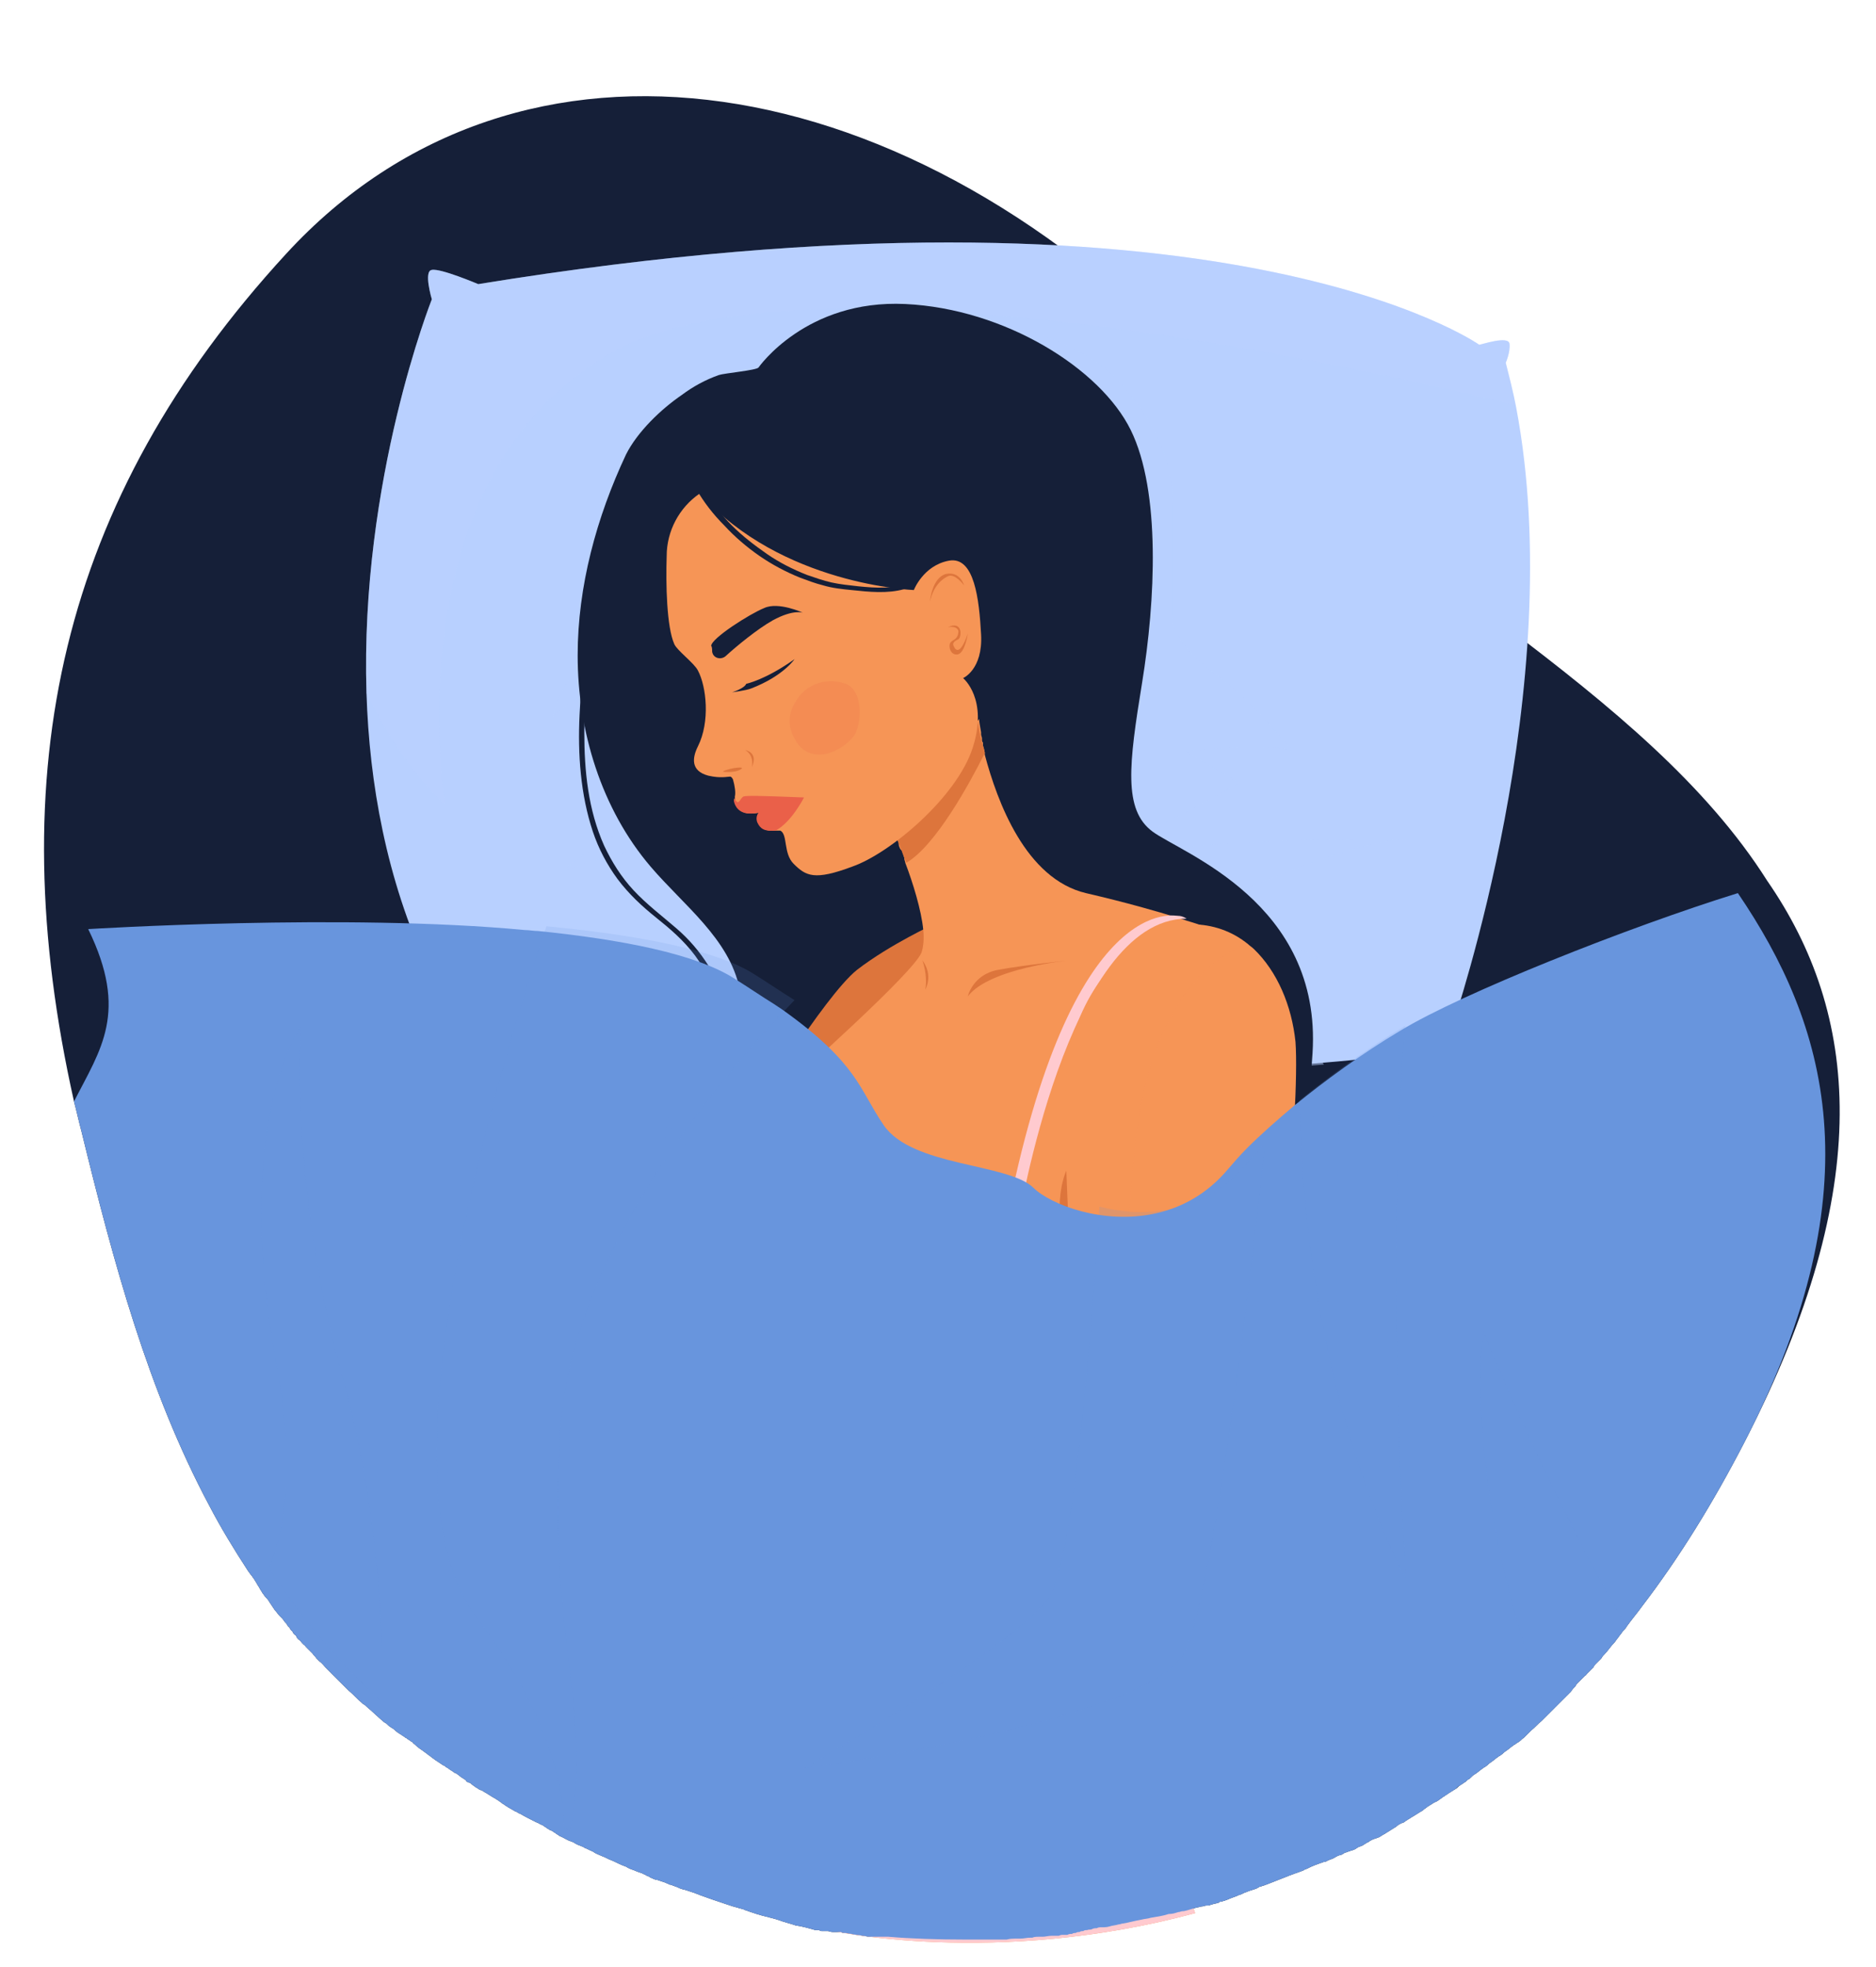
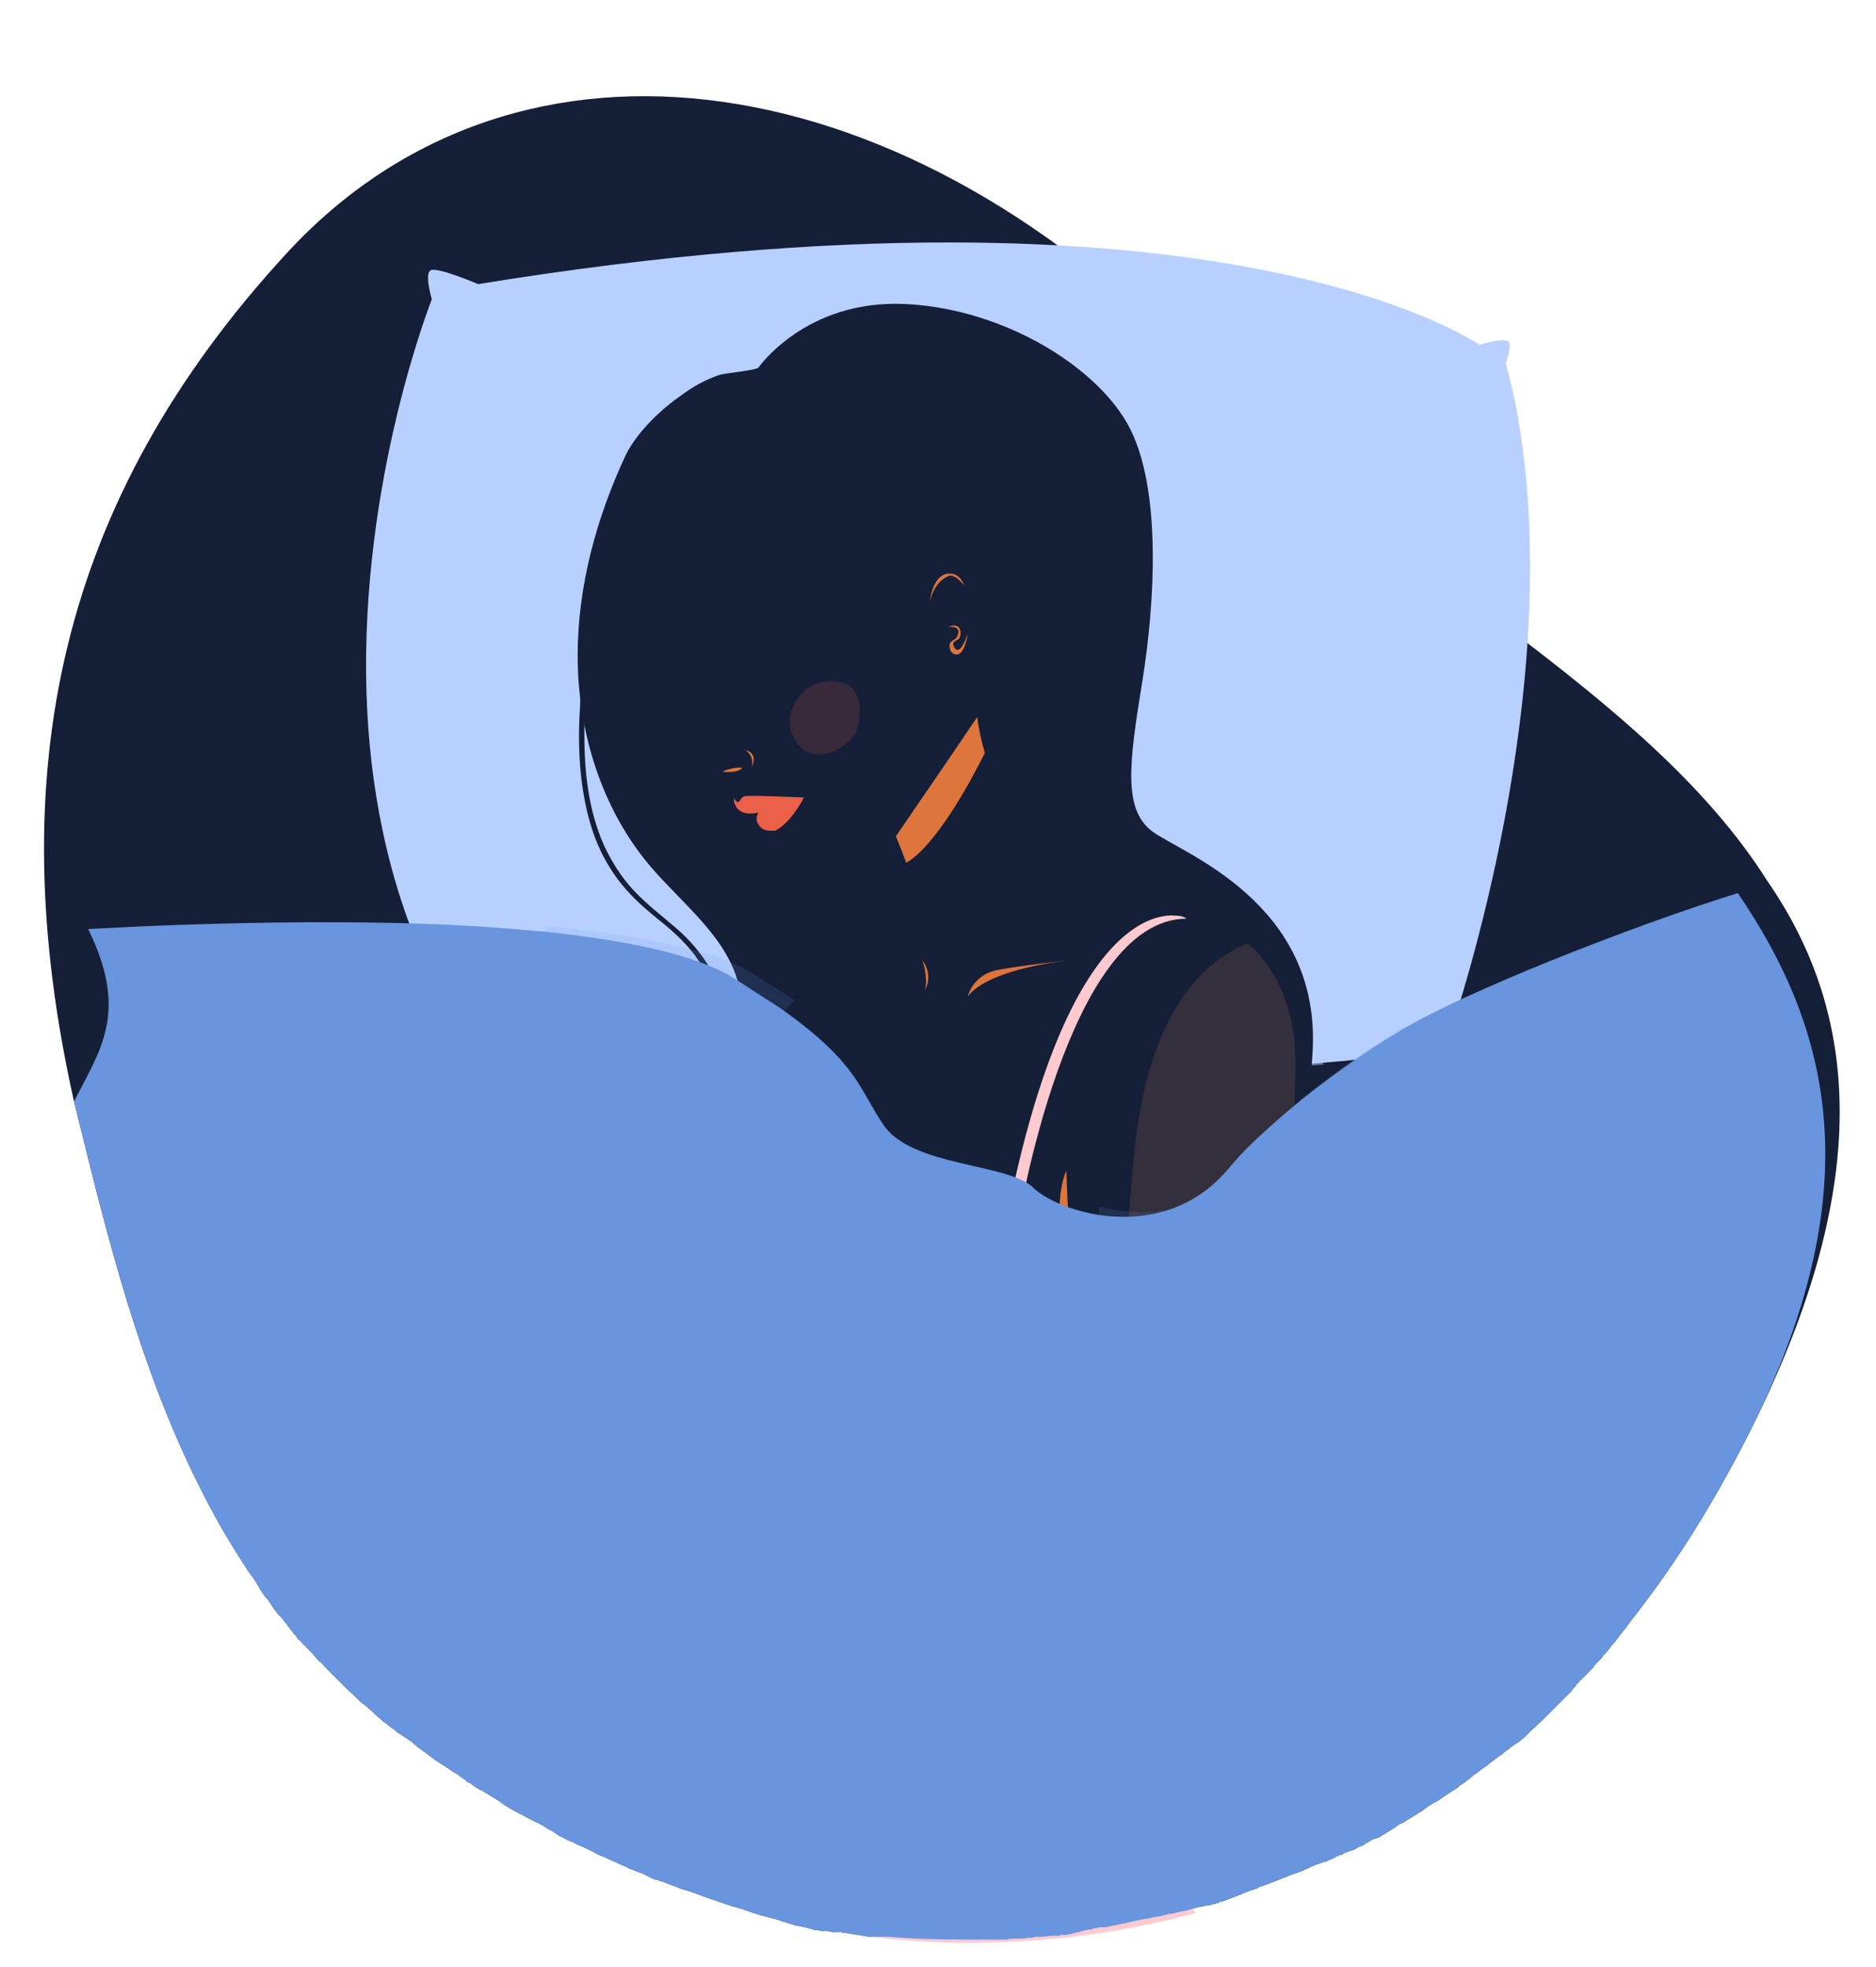
<svg xmlns="http://www.w3.org/2000/svg" height="207.7" id="Слой_1" preserveAspectRatio="xMidYMid meet" version="1.1" viewBox="-5.4 -9.8 198.1 207.7" width="198.1" x="0" xml:space="preserve" y="0" zoomAndPan="magnify">
  <g>
    <g id="change1_1">
      <path d="M178.9,142.3c-3.4,6.6-7,12.4-10.9,17.5c-0.5,0.7-1.1,1.4-1.6,2.1c-0.1,0.2-0.3,0.4-0.4,0.5 c-0.1,0.1-0.2,0.3-0.3,0.4l0,0c-0.1,0.1-0.2,0.3-0.3,0.4c-0.1,0.1-0.2,0.3-0.3,0.4c-0.4,0.4-0.7,0.9-1.1,1.3 c-0.1,0.1-0.2,0.2-0.3,0.4c-0.2,0.2-0.4,0.4-0.6,0.6c-0.1,0.1-0.2,0.2-0.2,0.3c0,0-0.1,0.1-0.1,0.1c-0.1,0.1-0.1,0.1-0.2,0.2 c-0.1,0.1-0.3,0.3-0.4,0.4c-0.1,0.1-0.1,0.2-0.2,0.2c-0.1,0.1-0.1,0.1-0.2,0.2c-0.2,0.2-0.4,0.4-0.6,0.6c-0.1,0.1-0.2,0.2-0.2,0.3 c-0.2,0.2-0.4,0.4-0.5,0.6c-0.1,0.1-0.1,0.1-0.2,0.2c-0.4,0.4-0.8,0.8-1.2,1.2c-0.1,0.1-0.2,0.2-0.3,0.3c-0.2,0.2-0.4,0.4-0.5,0.5 c-0.1,0.1-0.1,0.1-0.2,0.2c0,0,0,0-0.1,0.1c-0.2,0.2-0.3,0.3-0.5,0.5c0,0-0.1,0.1-0.1,0.1c-0.4,0.3-0.7,0.7-1.1,1 c-0.2,0.2-0.3,0.3-0.5,0.5c-0.1,0.1-0.1,0.1-0.2,0.2c0,0,0,0-0.1,0.1c-0.2,0.1-0.3,0.3-0.5,0.4c-0.1,0.1-0.2,0.1-0.3,0.2 c-0.1,0.1-0.2,0.1-0.3,0.2c-0.3,0.2-0.5,0.4-0.8,0.6c-0.2,0.1-0.3,0.3-0.5,0.4c-0.1,0.1-0.2,0.1-0.3,0.2c-0.3,0.2-0.5,0.4-0.8,0.6 c-0.2,0.1-0.3,0.3-0.5,0.4c-0.1,0.1-0.2,0.1-0.3,0.2c-0.3,0.2-0.5,0.4-0.8,0.6c-0.2,0.1-0.3,0.2-0.5,0.4c-0.1,0.1-0.2,0.2-0.3,0.2 c-0.1,0.1-0.1,0.1-0.2,0.2c-0.1,0.1-0.2,0.1-0.3,0.2c-0.1,0.1-0.2,0.1-0.3,0.2c-0.2,0.1-0.3,0.3-0.5,0.4c-0.2,0.1-0.3,0.2-0.5,0.3 c-0.1,0.1-0.2,0.1-0.3,0.2c-0.1,0.1-0.2,0.1-0.3,0.2c-0.1,0.1-0.2,0.1-0.3,0.2c-0.3,0.2-0.5,0.4-0.8,0.5c-0.2,0.1-0.3,0.2-0.5,0.3 c-0.1,0.1-0.2,0.1-0.3,0.2c-0.1,0.1-0.3,0.2-0.4,0.3c0,0-0.1,0.1-0.1,0.1c-0.1,0-0.1,0.1-0.2,0.1c-0.3,0.2-0.5,0.3-0.8,0.5 c-0.2,0.1-0.3,0.2-0.5,0.3c-0.1,0.1-0.2,0.1-0.3,0.2c-0.1,0.1-0.3,0.2-0.4,0.2c-0.2,0.1-0.4,0.2-0.6,0.4c-0.2,0.1-0.3,0.2-0.5,0.3 c-0.1,0.1-0.2,0.1-0.3,0.2c-0.2,0.1-0.3,0.2-0.5,0.3c-0.2,0.1-0.3,0.2-0.5,0.3c-0.1,0-0.2,0.1-0.3,0.1c-0.1,0-0.2,0.1-0.3,0.1 c-0.2,0.1-0.4,0.2-0.5,0.3c-0.1,0-0.2,0.1-0.2,0.1c-0.2,0.1-0.3,0.2-0.5,0.3c-0.1,0-0.2,0.1-0.3,0.1c-0.2,0.1-0.3,0.2-0.5,0.3 c-0.1,0-0.2,0.1-0.3,0.1c-0.1,0-0.2,0.1-0.3,0.1c-0.1,0-0.2,0.1-0.3,0.1c-0.1,0-0.2,0.1-0.2,0.1c0,0,0,0,0,0 c-0.2,0.1-0.3,0.2-0.5,0.2c-0.3,0.1-0.5,0.3-0.8,0.4c-0.1,0-0.2,0.1-0.3,0.1c-0.2,0.1-0.3,0.2-0.5,0.2c-0.1,0-0.2,0.1-0.3,0.1 c-0.1,0-0.2,0.1-0.3,0.1c-0.2,0.1-0.3,0.1-0.5,0.2c-0.3,0.1-0.6,0.3-0.9,0.4c-0.1,0-0.1,0.1-0.2,0.1c-0.2,0.1-0.3,0.1-0.5,0.2 c-0.1,0-0.2,0.1-0.3,0.1c-0.1,0-0.2,0.1-0.3,0.1c-0.2,0.1-0.3,0.1-0.5,0.2c-0.8,0.3-1.5,0.6-2.3,0.9c-0.1,0-0.2,0.1-0.3,0.1 c-0.1,0-0.2,0.1-0.3,0.1c-0.1,0-0.1,0-0.2,0.1c-0.1,0-0.2,0.1-0.2,0.1c-0.1,0-0.2,0.1-0.3,0.1c-0.1,0-0.2,0.1-0.3,0.1 c-0.1,0-0.2,0.1-0.3,0.1c-0.2,0.1-0.3,0.1-0.5,0.2c-0.1,0-0.1,0.1-0.2,0.1c-0.2,0.1-0.4,0.1-0.5,0.2c-0.1,0-0.2,0.1-0.3,0.1 c-0.2,0.1-0.3,0.1-0.5,0.2c-0.2,0.1-0.3,0.1-0.5,0.2c-0.1,0-0.3,0.1-0.4,0.1c-0.1,0-0.1,0-0.2,0.1c-0.1,0-0.3,0.1-0.4,0.1 c-0.1,0-0.3,0.1-0.4,0.1c0,0,0,0,0,0c-0.2,0.1-0.3,0.1-0.5,0.1c-0.2,0-0.3,0.1-0.5,0.1c-0.2,0-0.3,0.1-0.5,0.1 c-0.3,0.1-0.7,0.2-1,0.3c0,0,0,0,0,0c-0.1,0-0.3,0.1-0.4,0.1c0,0,0,0-0.1,0c-0.2,0-0.3,0.1-0.5,0.1c-0.3,0.1-0.6,0.2-1,0.2 c0,0,0,0,0,0c-0.6,0.2-1.3,0.3-1.9,0.4c-0.3,0.1-0.6,0.1-1,0.2c-0.6,0.1-1.3,0.3-1.9,0.4c-0.2,0-0.3,0.1-0.5,0.1 c-0.3,0.1-0.6,0.1-0.9,0.2c-0.3,0.1-0.6,0.1-0.9,0.1c0,0,0,0,0,0c-0.2,0-0.3,0-0.5,0.1c-0.2,0-0.3,0-0.5,0.1s-0.3,0-0.5,0.1 c-0.2,0-0.3,0-0.4,0.1c-0.1,0-0.3,0-0.4,0.1c0,0,0,0,0,0c-0.1,0-0.3,0-0.4,0.1c-0.1,0-0.3,0-0.4,0.1c-0.2,0-0.3,0-0.5,0.1 c-0.1,0-0.2,0-0.4,0c-0.2,0-0.3,0-0.5,0.1c-0.1,0-0.3,0-0.4,0c-0.1,0-0.3,0-0.4,0c0,0,0,0,0,0c-0.3,0-0.6,0.1-0.9,0.1 c-0.1,0-0.3,0-0.4,0c-0.2,0-0.5,0-0.7,0.1c-0.1,0-0.1,0-0.2,0c-0.4,0-0.7,0.1-1.1,0.1c-0.1,0-0.2,0-0.3,0c-0.4,0-0.8,0-1.1,0.1 c-0.2,0-0.5,0-0.7,0c-0.2,0-0.5,0-0.7,0c-0.1,0-0.2,0-0.3,0c-0.1,0-0.3,0-0.4,0c-0.1,0-0.2,0-0.2,0c-0.4,0-0.7,0-1.1,0 c-0.1,0-0.2,0-0.4,0c-0.1,0-0.1,0-0.2,0c-0.1,0-0.2,0-0.3,0c-3.1,0-5.9-0.1-8.2-0.3c-0.2,0-0.3,0-0.5,0c-0.2,0-0.3,0-0.5,0 c-0.1,0-0.2,0-0.3,0c-0.1,0-0.3,0-0.4,0c-0.1,0-0.2,0-0.3,0c-0.2,0-0.5-0.1-0.7-0.1c-0.4-0.1-0.9-0.1-1.2-0.2 c-0.2,0-0.5-0.1-0.7-0.1c-0.1,0-0.3,0-0.4-0.1c-0.1,0-0.1,0-0.2,0c-0.1,0-0.2,0-0.3,0c-0.1,0-0.1,0-0.2,0c-0.1,0-0.1,0-0.2,0 c-0.2,0-0.4-0.1-0.5-0.1c-0.1,0-0.1,0-0.2,0c0,0,0,0-0.1,0c0,0-0.1,0-0.1,0c0,0-0.1,0-0.1,0c0,0-0.1,0-0.1,0c-0.1,0-0.2,0-0.3-0.1 c0,0-0.1,0-0.1,0c0,0,0,0-0.1,0c0,0-0.1,0-0.1,0c-0.1,0-0.1,0-0.1,0c-0.7-0.2-1.4-0.4-2.1-0.5c-0.3-0.1-0.6-0.2-1-0.3 c-0.2-0.1-0.4-0.1-0.6-0.2c-0.3-0.1-0.6-0.2-1-0.3c-0.1,0-0.3-0.1-0.4-0.1c-0.4-0.1-0.8-0.2-1.1-0.3c-0.3-0.1-0.6-0.2-0.9-0.3 c-0.2-0.1-0.4-0.1-0.5-0.2c-0.1,0-0.3-0.1-0.4-0.1c-0.1,0-0.2-0.1-0.3-0.1c-0.1,0-0.3-0.1-0.4-0.1c-0.3-0.1-0.6-0.2-0.9-0.3 c-0.9-0.3-1.8-0.6-2.6-0.9c-0.2-0.1-0.3-0.1-0.5-0.2c-0.3-0.1-0.6-0.2-0.9-0.3c-0.1,0-0.2-0.1-0.4-0.1c-0.2-0.1-0.4-0.1-0.5-0.2 c-0.3-0.1-0.5-0.2-0.8-0.3c0,0-0.1,0-0.1,0c-0.1-0.1-0.3-0.1-0.4-0.2c-0.3-0.1-0.6-0.2-0.9-0.3c0,0-0.1,0-0.1,0 c-0.1,0-0.2-0.1-0.3-0.1c-0.1-0.1-0.3-0.1-0.4-0.2c-0.1-0.1-0.3-0.1-0.4-0.2c-0.1-0.1-0.3-0.1-0.4-0.2c-0.3-0.1-0.6-0.2-0.8-0.3 c-0.3-0.1-0.6-0.2-0.9-0.4c-0.6-0.2-1.1-0.5-1.6-0.7c-0.3-0.1-0.6-0.3-0.9-0.4c-0.2-0.1-0.5-0.2-0.7-0.3c-0.1-0.1-0.2-0.1-0.3-0.2 c-0.3-0.1-0.6-0.3-0.9-0.4c-0.1-0.1-0.2-0.1-0.4-0.2c-0.3-0.1-0.5-0.2-0.8-0.4c-0.1,0-0.2-0.1-0.3-0.1c-0.3-0.1-0.6-0.3-0.8-0.4 c-0.1,0-0.2-0.1-0.2-0.1c-0.1,0-0.2-0.1-0.2-0.1c-0.1-0.1-0.2-0.1-0.3-0.2c-0.1-0.1-0.2-0.1-0.3-0.2c-0.1-0.1-0.2-0.1-0.4-0.2 c-0.1-0.1-0.2-0.1-0.3-0.2c-0.1-0.1-0.2-0.1-0.3-0.2c-0.1-0.1-0.2-0.1-0.4-0.2c-0.1-0.1-0.2-0.1-0.4-0.2c-0.6-0.3-1.2-0.6-1.7-0.9 c-0.1,0-0.2-0.1-0.2-0.1c-0.1,0-0.1-0.1-0.2-0.1c-0.1,0-0.2-0.1-0.2-0.1c-0.2-0.1-0.5-0.3-0.7-0.4c-0.1-0.1-0.2-0.1-0.3-0.2 c-0.1-0.1-0.2-0.1-0.3-0.2c-0.1-0.1-0.3-0.2-0.4-0.3c-0.2-0.1-0.3-0.2-0.5-0.3c-0.2-0.1-0.3-0.2-0.5-0.3c-0.1-0.1-0.2-0.1-0.3-0.2 c-0.1,0-0.1-0.1-0.2-0.1c-0.1-0.1-0.3-0.2-0.4-0.2c-0.2-0.1-0.3-0.2-0.5-0.3c-0.1-0.1-0.3-0.2-0.4-0.3c-0.1-0.1-0.2-0.2-0.4-0.2 c-0.1-0.1-0.2-0.1-0.2-0.2c-0.2-0.2-0.5-0.3-0.7-0.5c-0.1-0.1-0.3-0.2-0.4-0.3c0,0,0,0-0.1,0c-0.2-0.2-0.5-0.3-0.7-0.5 c-0.1,0-0.1-0.1-0.2-0.1c-0.1-0.1-0.2-0.2-0.3-0.2c-0.3-0.2-0.6-0.4-0.9-0.6c-0.1-0.1-0.3-0.2-0.4-0.3c-0.1-0.1-0.3-0.2-0.4-0.3 c-0.1-0.1-0.3-0.2-0.4-0.3c-0.3-0.2-0.6-0.4-0.9-0.7c-0.1-0.1-0.2-0.1-0.2-0.2c-0.1-0.1-0.2-0.1-0.3-0.2c-0.1-0.1-0.2-0.1-0.3-0.2 c-0.1-0.1-0.2-0.1-0.3-0.2c-0.1-0.1-0.2-0.1-0.3-0.2c-0.1-0.1-0.2-0.1-0.3-0.2c-0.2-0.1-0.4-0.3-0.5-0.4c-0.1-0.1-0.2-0.1-0.3-0.2 c-0.2-0.1-0.4-0.3-0.5-0.4c-0.1-0.1-0.2-0.1-0.3-0.2c-0.6-0.5-1.2-1.1-1.8-1.6c-0.1-0.1-0.2-0.2-0.4-0.3c0,0-0.1-0.1-0.1-0.1 c-0.5-0.4-0.9-0.9-1.4-1.3c-0.1-0.1-0.2-0.2-0.3-0.3c-0.6-0.6-1.3-1.3-1.9-1.9c-0.1-0.1-0.1-0.1-0.2-0.2c-0.2-0.2-0.4-0.5-0.7-0.7 c-0.1-0.1-0.2-0.2-0.3-0.3c-0.1-0.2-0.3-0.3-0.4-0.5c-0.1-0.1-0.1-0.1-0.2-0.2c-0.1-0.1-0.1-0.1-0.2-0.2c0,0-0.1-0.1-0.1-0.1 c-0.1-0.1-0.1-0.1-0.2-0.2c-0.1-0.1-0.1-0.2-0.2-0.2c-0.1-0.1-0.1-0.1-0.2-0.2c-0.1-0.1-0.2-0.3-0.4-0.4c-0.1-0.1-0.2-0.2-0.2-0.3 c-0.1-0.1-0.1-0.2-0.2-0.2c-0.1-0.1-0.2-0.2-0.2-0.3c0,0-0.1-0.1-0.1-0.1c-0.1-0.1-0.2-0.2-0.2-0.3c-0.1-0.1-0.1-0.1-0.2-0.2 c-0.1-0.1-0.1-0.2-0.2-0.3c0,0-0.1-0.1-0.1-0.1c-0.1-0.1-0.2-0.3-0.3-0.4c0,0,0,0,0,0c-0.1-0.1-0.2-0.2-0.3-0.3 c-0.2-0.2-0.3-0.4-0.5-0.6c-0.2-0.3-0.4-0.6-0.6-0.9c-0.1-0.2-0.3-0.4-0.4-0.5c-0.1-0.1-0.2-0.3-0.3-0.4c0,0,0,0,0,0 c-0.1-0.2-0.2-0.3-0.3-0.5c-0.1-0.2-0.2-0.3-0.3-0.5c-0.1-0.2-0.2-0.3-0.3-0.5c0,0,0,0,0,0c-0.1-0.1-0.2-0.3-0.3-0.4c0,0,0,0,0,0 c-0.1-0.1-0.2-0.3-0.3-0.4c0,0,0,0,0,0c-1.5-2.3-2.9-4.6-4.1-6.9c-6.5-12.2-10.1-25.6-13.5-39.5c-0.3-1.1-0.5-2.1-0.8-3.2 c-7.8-34.8-1.5-63.5,22.4-89.5c24.6-26.8,65.9-20.4,97.3,13.2c18.5,19.8,46.2,32.6,59.1,53C190.9,97.2,192.7,115.4,178.9,142.3z" fill="#151f38" />
    </g>
    <g fill="#b8d0ff">
      <g id="change2_1">
        <path d="M148.5,101.5c-0.5,0.1-2.3-0.4-2.3-0.4c-4,0.5-8,1-11.8,1.3c-26.6,2.4-49.5,0.6-66.1-2 C50.6,97.8,40.2,94.2,40,94c-0.5-0.3-0.2-1.5-0.2-1.5c-4.4-9.5-6.2-19.6-6.5-29.1c-0.7-22.5,6.9-41.6,6.9-41.6s-0.9-3,0-3.1 c0.9-0.2,4.9,1.5,4.9,1.5c78.6-12.8,105.7,6.4,105.7,6.4c0.2,0,3.1-1,3.2-0.1c0.1,0.9-0.4,2-0.4,2c0.4,1.6,0.8,3.1,1.1,4.7 c5.6,29.5-6.6,64.7-6.7,65.3C147.8,99.1,148.9,101.4,148.5,101.5z" fill="inherit" />
      </g>
      <g id="change2_3">
        <path d="M73.7 36.5L73.7 36.5 73.7 36.5z" fill="inherit" opacity=".49" />
        <path d="M73.7,36.5C73.7,36.5,73.7,36.5,73.7,36.5C73.7,36.5,73.7,36.5,73.7,36.5C73.7,36.5,73.7,36.5,73.7,36.5z" fill="inherit" opacity=".49" />
        <path d="M126.1,92.9c0,0,4.2-2.2,8-1.4c-0.1-0.1-10.4-5.5-16.3-3.7c4.7-2.2,18.9-8.8,25.3-9c0,0-21.8-0.2-32.3,2 l14.7-7.9l-5.7-3.4c0,0,9.3-0.9,11.3,0c-1.6-1.9-3.2-3.7-5-5.5c-2.4-2.4-7.7-5.2-7.7-8.8c0-3.9,0-7.8,0-11.7 c0-5.3-2.3-9.5-6-13.4c-3.6-3.7-11.5-6.1-16.7-6.4c-2.2-0.1,0,0-2.1,0.5c-2.5,0.5-4.7,1.8-6.9,3c-3.9,2.2-7.9,4.5-10.6,8.1 c-0.2,0.2-0.3,0.4-0.5,0.6c-0.7,0.1-1.4,0.2-2.1,0.5l0.2,0.1c0.1,0.1,0.3,0.1,0.5,0.2c0,0,0,0,0,0l1.7,0.8 c1.4,0.8,2.7,1.9,1.6,2.7c-2,1.6-10.3-5.7-19.9,3.2c0.1,0,6.6-1.9,8.3,3.7C67.9,53,54.8,55,54.8,55l9.1,0.3 c0,0-9.8,3.6-10.9,10.6c0,0,2.3-3.4,9.8-2.5l8.8,2.5l4.3,5.6c0,0-16.1,5.2-22,10.8c0,0,10.4-4.7,22-2.8c11.6,1.9,0,0.6,0,0.6 s-9.3,8.6-11.2,11.5c0,0,9.6-3.9,17.1-1.6c0,0-7.6,0.2-13.5,10.6c16.6,2.6,39.5,4.4,66.1,2C132.4,99.4,129.5,95.5,126.1,92.9z" fill="inherit" opacity=".49" />
        <path d="M73.7,36.6c0.1,0.3,0.3,0.4,0.7,0.3l-0.5-0.2C73.8,36.6,73.7,36.6,73.7,36.6z" fill="inherit" opacity=".49" />
      </g>
      <g id="change2_2">
-         <path d="M154.6,33c-10.4-2.6-73.8-17.6-95.3-5.6C35.8,40.6,41.6,75.2,41.6,75.2c-3.6-3.4-6.3-7.7-8.3-11.8 c-0.7-22.5,6.9-41.6,6.9-41.6s-0.9-3,0-3.1c0.9-0.2,4.9,1.5,4.9,1.5c78.6-12.8,105.7,6.4,105.7,6.4c0.2,0,3.1-1,3.2-0.1 c0.1,0.9-0.4,2-0.4,2C154,29.9,154.3,31.4,154.6,33z" fill="inherit" opacity=".32" />
-       </g>
+         </g>
    </g>
    <g>
      <g>
        <g fill="#151f38" id="change1_4">
          <path d="M68.7,116.5c-2.5-2.6-0.8-6.1,0.7-8.8c2.2-4,4.3-8.6,3.3-13.1c-1.1-5.3-5.9-8.8-9.4-12.9 c-5.2-6.1-7.7-14.3-7.7-22.3c0-7.3,2-14.6,5.1-21.2c1.2-2.4,3.7-4.8,5.9-6.3c1.2-0.9,2.5-1.6,3.9-2.1c0.6-0.2,4-0.5,4.2-0.8 c0,0,5-7.2,15.5-6.7c10.5,0.5,20.6,6.8,23.8,13.3s2.6,18.1,1.2,26.7s-2,13.4,1.1,15.7c3.1,2.3,17.9,7.5,16.9,23.4 c-1,15.9-4.9,17.3-4.9,17.3L68.7,116.5z" fill="inherit" />
          <path d="M71.5,97c-0.9-3.4-2.8-6.5-5.5-8.8c-1.5-1.3-3.1-2.5-4.5-4c-1.3-1.4-2.3-3-3.1-4.7c-1.7-3.8-2.1-7.9-2.1-12 c0-2.2,0.2-4.5,0.4-6.7c0.2-2.3,0.4-4.5,0.5-6.8c0-0.6,0.1-1.1,0.1-1.7c0-0.4-0.6-0.4-0.6,0L56.3,59c-0.2,2.2-0.4,4.5-0.5,6.7 c-0.2,4.1,0.1,8.4,1.4,12.3c0.6,1.8,1.5,3.5,2.6,5c1.2,1.6,2.6,2.9,4.1,4.1c1.5,1.2,2.9,2.4,4.1,4c1,1.4,1.9,2.9,2.4,4.5 c1.2,3.2,1.4,6.8,0.6,10.2c-0.1,0.4-0.2,0.8-0.4,1.2c-0.1,0.4,0.4,0.5,0.6,0.2C72.4,103.9,72.4,100.3,71.5,97z" fill="inherit" />
        </g>
        <g id="change3_5">
-           <path d="M73.7,108.4c0,0,7.9-13,11.4-15.8c3.5-2.7,8.3-4.9,8.3-4.9v10l-12.7,9.6L73.7,108.4z" fill="#dd753c" />
-         </g>
+           </g>
        <g id="change4_2">
-           <path d="M120.1,190.5c0.3,0.6,0.5,1.1,0.7,1.7c0,0,0,0,0,0c-21.1,5.7-38.4,1.9-39.1,1.7c-2.7-0.7-5.4-1.4-7.9-2.2 c-14.2-4.4-25.2-9.9-33.9-16.4c0-0.1,0-0.1,0-0.2c0-0.1,0-0.2,0.1-0.3c0-0.2,0.1-0.4,0.1-0.6c0-0.1,0-0.2,0.1-0.3 c0-0.1,0-0.2,0.1-0.3c0-0.2,0.1-0.4,0.1-0.6c0-0.2,0.1-0.4,0.1-0.6c0-0.1,0-0.2,0.1-0.3c0-0.1,0-0.2,0.1-0.3 c0-0.2,0.1-0.4,0.1-0.6c0.1-0.3,0.2-0.5,0.2-0.8c0-0.1,0.1-0.2,0.1-0.3c0-0.2,0.1-0.3,0.2-0.5c0-0.1,0.1-0.2,0.1-0.3c0,0,0,0,0,0 c0-0.1,0.1-0.2,0.1-0.3c0-0.1,0.1-0.2,0.1-0.3c0.1-0.2,0.1-0.3,0.2-0.5c0,0,0,0,0-0.1c0-0.1,0-0.1,0.1-0.2 c0.1-0.2,0.1-0.4,0.2-0.6c0.2-0.5,0.4-0.9,0.6-1.4c0-0.1,0.1-0.1,0.1-0.2c0-0.1,0.1-0.2,0.1-0.3c0-0.1,0.1-0.1,0.1-0.2 c0.1-0.2,0.2-0.4,0.3-0.6c0-0.1,0.1-0.2,0.1-0.3c0.1-0.1,0.1-0.3,0.2-0.4c0-0.1,0.1-0.2,0.1-0.3c0-0.1,0.1-0.2,0.1-0.3 c0-0.1,0.1-0.2,0.1-0.3c0-0.1,0.1-0.1,0.1-0.2c0.1-0.2,0.2-0.4,0.3-0.6c0-0.1,0.1-0.1,0.1-0.2c0,0,0,0,0-0.1 c0-0.1,0.1-0.1,0.1-0.2c0.1-0.2,0.2-0.4,0.3-0.7c0-0.1,0.1-0.1,0.1-0.2c0,0,0-0.1,0.1-0.1c0-0.1,0.1-0.2,0.1-0.2 c0-0.1,0.1-0.2,0.1-0.2c0-0.1,0.1-0.2,0.1-0.2c0-0.1,0.1-0.2,0.1-0.2c0-0.1,0.1-0.2,0.1-0.2c0.1-0.2,0.2-0.3,0.3-0.5 c0-0.1,0.1-0.2,0.1-0.2c0.1-0.2,0.2-0.3,0.3-0.5c0-0.1,0.1-0.1,0.1-0.2c0.1-0.2,0.2-0.3,0.3-0.5c0-0.1,0.1-0.2,0.1-0.2 c0.4-0.7,0.8-1.3,1.3-1.9h0c0,0,0,0,0-0.1s0,0,0-0.1c0,0,0,0,0,0c0.1-0.1,0.2-0.3,0.3-0.4c0.1-0.1,0.1-0.1,0.2-0.2 c0.1-0.1,0.2-0.3,0.3-0.4c0.1-0.1,0.1-0.1,0.2-0.2c0.2-0.3,0.4-0.6,0.6-0.9c0.1-0.1,0.1-0.1,0.2-0.2c0.1-0.1,0.2-0.3,0.3-0.4 c0.2-0.2,0.3-0.4,0.5-0.6c0.1-0.1,0.1-0.1,0.2-0.2c0.2-0.3,0.4-0.5,0.7-0.8c0.1-0.1,0.1-0.1,0.2-0.2c0.1-0.1,0.1-0.1,0.2-0.2 c0.1-0.1,0.2-0.2,0.2-0.3c0,0,0,0,0,0v0c0,0,0-0.1,0.1-0.1c0,0,0-0.1,0.1-0.1c0,0,0.1-0.1,0.1-0.1h0c0,0,0,0,0,0 c0.1-0.1,0.1-0.2,0.2-0.3v0c0,0,0-0.1,0.1-0.1c0,0,0,0,0,0c0-0.1,0.1-0.1,0.1-0.1c0.2-0.2,0.4-0.4,0.6-0.6c0,0,0,0,0,0 c0,0,0.1-0.1,0.1-0.1c0,0,0,0,0-0.1c0,0,0.1-0.1,0.1-0.1c0.1-0.1,0.1-0.1,0.2-0.2c0,0,0.1-0.1,0.1-0.1c0-0.1,0.1-0.1,0.1-0.2 c0.1-0.1,0.2-0.3,0.4-0.4c0,0,0.1-0.1,0.1-0.1c0,0,0,0,0,0c0.1-0.1,0.2-0.2,0.3-0.3c0,0,0,0,0,0c0.1-0.1,0.1-0.1,0.2-0.2 c0,0,0,0,0,0c0,0,0.1-0.1,0.1-0.1c0,0,0.1-0.1,0.1-0.1c0,0,0,0,0.1-0.1c0,0,0,0,0.1-0.1c0.1-0.1,0.2-0.2,0.3-0.3 c0,0,0.1-0.1,0.1-0.1c0,0,0.1-0.1,0.1-0.1c0.2-0.3,0.5-0.5,0.7-0.8c0.1-0.1,0.1-0.1,0.2-0.2c0.1-0.1,0.1-0.1,0.2-0.2 c0.1-0.1,0.2-0.2,0.2-0.2c0,0,0.1-0.1,0.1-0.1c0,0,0,0,0,0c0,0,0,0,0,0c0.1-0.1,0.1-0.1,0.2-0.2c0,0,0,0,0.1-0.1 c0.1-0.1,0.1-0.1,0.2-0.2l0.1-0.1c0,0,0.1-0.1,0.1-0.1c0,0,0,0,0.1-0.1c0,0,0.1-0.1,0.1-0.1c0,0,0.1-0.1,0.1-0.1 c0.1-0.1,0.2-0.2,0.3-0.3c0.1-0.1,0.1-0.1,0.2-0.2c0.1-0.1,0.1-0.1,0.2-0.1c0,0,0,0,0,0c0.1-0.1,0.1-0.1,0.2-0.2c0,0,0,0,0.1-0.1 c0.1-0.1,0.1-0.1,0.2-0.2c0,0,0,0,0,0c0,0,0,0,0.1-0.1c0,0,0,0,0.1-0.1c0.5-0.4,0.9-0.9,1.4-1.3c0,0,0.1-0.1,0.1-0.1 c1.6-1.5,3.1-2.7,4.2-3.6c0.1,0,0.1-0.1,0.2-0.1c0,0,0,0,0,0c0,0,0.1-0.1,0.1-0.1c0,0,0,0,0,0c0,0,0.1-0.1,0.1-0.1 c0,0,0.1-0.1,0.1-0.1c0,0,0.1-0.1,0.1-0.1c0,0,0.1-0.1,0.1-0.1c0.1,0,0.1-0.1,0.2-0.1c0,0,0,0,0.1,0c0.1,0,0.1-0.1,0.2-0.1 c0.1,0,0.1-0.1,0.2-0.1c0,0,0.1,0,0.1-0.1c0,0,0.1-0.1,0.1-0.1c0,0,0.1-0.1,0.1-0.1c0,0,0,0,0,0c0,0,0.1,0,0.1-0.1c0,0,0,0,0,0 c0,0,0,0,0.1,0c0,0,0,0,0.1,0c0,0,0.1,0,0.1-0.1c0,0,0,0,0,0c0,0,0,0,0,0c0,0,0,0,0.1,0c0,0,0,0,0,0c0,0,0,0,0,0c0,0,0,0,0,0 c0,0,0,0,0,0c0,0,0,0,0,0c0,0,0,0,0,0s0,0,0,0c0,0,0,0,0,0v0c0,0-0.9-2.1-1.9-5c0-0.1,0-0.2-0.1-0.2c-0.1-0.2-0.2-0.5-0.2-0.7 c-0.1-0.2-0.1-0.3-0.2-0.5c0-0.2-0.1-0.3-0.1-0.5c0-0.1-0.1-0.2-0.1-0.3c-0.1-0.3-0.2-0.7-0.3-1c-0.1-0.2-0.1-0.4-0.2-0.7 c-0.1-0.2-0.1-0.4-0.2-0.7c0-0.1,0-0.2-0.1-0.3c-0.1-0.3-0.1-0.5-0.2-0.8c-0.1-0.3-0.1-0.6-0.2-0.8c-0.9-4.8,0.6-7.5,3.6-10.5 c0,0,0,0,0,0h0c0.7-0.7,1.5-1.4,2.3-2.2c0.9-0.8,2.3-2.1,3.9-3.5l0,0c6.6-5.9,17.3-15.5,18.3-17.7c0.2-0.6,0.3-1.4,0.2-2.4v0 c-0.2-2.1-1.1-5-1.9-7.1c0-0.1-0.1-0.3-0.1-0.4c0,0,0-0.1,0-0.1c0-0.1-0.1-0.2-0.1-0.3c0-0.1-0.1-0.2-0.1-0.3c0,0,0-0.1,0-0.1 c0,0,0-0.1-0.1-0.1c0,0,0-0.1-0.1-0.1c-0.1-0.2-0.2-0.4-0.2-0.6c0,0,0-0.1,0-0.1c0-0.1-0.1-0.2-0.1-0.3c0,0,0,0,0,0c0,0,0,0,0,0 c0,0,0,0,0,0c0,0,0,0,0-0.1c0,0,0,0,0,0c0,0,0,0,0-0.1c0,0,0,0,0,0c0,0,0,0,0,0c0,0,0,0,0,0c0,0,0,0,0,0c0,0,0,0,0,0l5-7.3v0 l3.6-5.3c0,0,0,0,0,0s0,0,0,0c0,0,0,0,0,0c0,0,0,0,0,0v0c0,0,0,0,0,0.1c0,0,0,0,0,0c0,0,0,0,0,0c0,0.2,0.1,0.7,0.2,1.3 c0,0,0,0,0,0.1c0,0,0,0.1,0,0.1c0,0.2,0.1,0.3,0.1,0.5c0,0,0,0,0,0.1c0,0.1,0,0.2,0.1,0.3c0,0.1,0,0.1,0,0.2c0,0,0,0.1,0,0.1 c0.1,0.3,0.2,0.6,0.2,1c1.3,4.9,4.3,13.1,10.7,14.6c4.3,1,7.4,1.9,9.7,2.6c0,0,0,0,0,0c0,0,0,0,0,0c0,0,0,0,0,0 c0.3,0.1,0.6,0.2,0.9,0.3c0,0,0,0,0,0h0c0.7,0.2,1.3,0.4,1.8,0.6c3.2,1.2,3.5,1.7,3.5,1.7c-8.1,0.1-13.3,21.5-15.9,28.5v0 c0,0.1-0.1,0.2-0.1,0.3c-0.1,0.1-0.1,0.3-0.1,0.4c-0.1,0.2-0.2,0.4-0.2,0.6c-0.6,1.4-1,4.7-1.2,8.9c0,0,0,0,0,0 c-0.4,6.2-0.5,14.4-0.4,21.8c0,3.1,0.1,6.1,0.3,8.7c0,0,0,0,0,0.1c0,0,0,0.1,0,0.1c0,0.1,0,0.2,0,0.3c0,0.1,0,0.2,0,0.3 c0,0.1,0,0.2,0,0.3c0,0.1,0,0.2,0,0.3c0,0.3,0,0.5,0,0.8c0,0.1,0,0.1,0,0.1c0,0.1,0,0.3,0,0.4c0,0,0,0.1,0,0.1c0,0,0,0.1,0,0.1 c0,0.1,0,0.1,0,0.2c0,0,0,0,0,0.1c0,0.1,0,0.2,0,0.3c0,0.1,0,0.2,0,0.3c0,0.1,0,0.2,0,0.2c0,0.1,0,0.1,0,0.2c0,0.2,0,0.4,0.1,0.6 c0,0,0,0.1,0,0.1c0,0.1,0,0.2,0,0.4c0,0,0,0.1,0,0.1c0,0.1,0,0.2,0,0.3c0,0,0,0,0,0c0,0.1,0,0.1,0,0.2c0,0,0,0,0,0 c0,0.1,0,0.1,0,0.2c0,0.1,0,0.1,0,0.2c0,0,0,0.1,0,0.1c0,0.1,0,0.1,0,0.2c0,0.1,0,0.2,0,0.2c0,0,0,0.1,0,0.1c0,0,0,0,0,0 c0,0.1,0,0.1,0,0.2c0,0.1,0,0.1,0,0.2c0,0,0,0.1,0,0.1c0,0.1,0,0.3,0.1,0.4c0,0.2,0.1,0.3,0.1,0.5c0,0.1,0,0.1,0,0.2 c0,0.1,0,0.1,0,0.2c0,0.1,0,0.1,0.1,0.2c0,0,0,0,0,0c0,0.1,0,0.1,0.1,0.2c0,0.1,0,0.2,0.1,0.3c0,0.1,0,0.1,0,0.2c0,0,0,0,0,0.1 c0,0,0,0.1,0,0.1c0,0.1,0.1,0.2,0.1,0.3c0,0.1,0,0.1,0.1,0.2c0.1,0.2,0.1,0.4,0.2,0.7c0,0,0,0,0,0c0.1,0.2,0.2,0.4,0.2,0.6 c0,0.1,0,0.1,0.1,0.2c0,0,0,0,0,0c0,0,0,0.1,0,0.1c0,0,0,0,0,0.1c0,0,0,0,0,0.1c0,0,0,0.1,0.1,0.1c0,0.1,0.1,0.2,0.1,0.2 c0.1,0.2,0.1,0.3,0.2,0.5c0,0.1,0.1,0.2,0.1,0.2c0,0.1,0.1,0.1,0.1,0.2c0,0,0,0.1,0.1,0.1c0,0.1,0.1,0.1,0.1,0.2 c0.2,0.4,0.4,0.8,0.6,1.2c0.1,0.1,0.1,0.2,0.2,0.3c0.2,0.4,0.5,0.9,0.8,1.3c0,0.1,0.1,0.1,0.1,0.2c0.1,0.1,0.1,0.2,0.2,0.3 c0.1,0.1,0.1,0.2,0.2,0.3c0.1,0.1,0.1,0.2,0.2,0.3c0.1,0.1,0.1,0.2,0.2,0.3c0,0,0,0,0,0c0.1,0.2,0.2,0.3,0.3,0.5c0,0,0,0,0,0.1 c0.1,0.2,0.2,0.4,0.3,0.5c0.1,0.1,0.2,0.2,0.2,0.4c0.1,0.1,0.2,0.3,0.2,0.4c0,0,0,0,0,0c0.1,0.1,0.1,0.2,0.2,0.3 c0.3,0.5,0.6,0.9,0.9,1.4c0,0.1,0.1,0.1,0.1,0.2c0.4,0.7,0.9,1.5,1.3,2.3c0.1,0.1,0.1,0.2,0.2,0.3c0.5,0.9,1,1.8,1.5,2.8 c0.1,0.2,0.2,0.3,0.3,0.5c0,0,0,0,0,0c0,0.1,0.1,0.1,0.1,0.2c0.1,0.1,0.1,0.3,0.2,0.4c0.1,0.2,0.2,0.4,0.3,0.7 c0.1,0.2,0.1,0.3,0.2,0.5c0,0.1,0.1,0.2,0.1,0.2C119.5,189.3,119.8,189.9,120.1,190.5z" fill="#f69556" />
-         </g>
+           </g>
        <g id="change3_6">
          <path d="M98.6,69.7c-1.6,3.2-5.2,9.8-8.3,11.6c-0.6-1.6-1.1-2.8-1.1-2.8l5-7.3l3.6-5.3c0,0,0.1,1.1,0.5,2.7 C98.4,69,98.5,69.3,98.6,69.7z" fill="#dd753c" />
        </g>
        <g fill="#ffcacf">
          <g id="change5_3">
            <path d="M120.8,192.2c-21.1,5.7-38.4,1.9-39.1,1.7c-2.7-0.7-5.4-1.4-7.9-2.2c-14.2-4.4-25.2-9.9-33.9-16.4 c0-0.1,0-0.1,0-0.2c0-0.1,0-0.2,0.1-0.3c0-0.2,0.1-0.4,0.1-0.6c0-0.1,0-0.2,0.1-0.3c0-0.1,0-0.2,0.1-0.3c0-0.2,0.1-0.4,0.1-0.6 c0-0.2,0.1-0.4,0.1-0.6c0-0.1,0-0.2,0.1-0.3c0-0.1,0-0.2,0.1-0.3c0-0.2,0.1-0.4,0.1-0.6c0.1-0.3,0.2-0.5,0.2-0.8 c0-0.1,0.1-0.2,0.1-0.3c0-0.2,0.1-0.3,0.2-0.5c0-0.1,0.1-0.2,0.1-0.3c0,0,0,0,0,0c0-0.1,0.1-0.2,0.1-0.3c0-0.1,0.1-0.2,0.1-0.3 c0.1-0.2,0.1-0.3,0.2-0.5c0,0,0,0,0-0.1c0-0.1,0-0.1,0.1-0.2c0.1-0.2,0.1-0.4,0.2-0.6c0.2-0.5,0.4-0.9,0.6-1.4 c0-0.1,0.1-0.1,0.1-0.2c0-0.1,0.1-0.2,0.1-0.3c0-0.1,0.1-0.1,0.1-0.2c0.1-0.2,0.2-0.4,0.3-0.6c0-0.1,0.1-0.2,0.1-0.3 c0.1-0.1,0.1-0.3,0.2-0.4c0-0.1,0.1-0.2,0.1-0.3c0-0.1,0.1-0.2,0.1-0.3c0-0.1,0.1-0.2,0.1-0.3c0-0.1,0.1-0.1,0.1-0.2 c0.1-0.2,0.2-0.4,0.3-0.6c0-0.1,0.1-0.1,0.1-0.2c0,0,0,0,0-0.1c0-0.1,0.1-0.1,0.1-0.2c0.1-0.2,0.2-0.4,0.3-0.7 c0-0.1,0.1-0.1,0.1-0.2c0,0,0-0.1,0.1-0.1c0-0.1,0.1-0.2,0.1-0.2c0-0.1,0.1-0.2,0.1-0.2c0-0.1,0.1-0.2,0.1-0.2 c0-0.1,0.1-0.2,0.1-0.2c0-0.1,0.1-0.2,0.1-0.2c0.1-0.2,0.2-0.3,0.3-0.5c0-0.1,0.1-0.2,0.1-0.2c0.1-0.2,0.2-0.3,0.3-0.5 c0-0.1,0.1-0.1,0.1-0.2c0.1-0.2,0.2-0.3,0.3-0.5c0-0.1,0.1-0.2,0.1-0.2c0.4-0.7,0.8-1.3,1.3-1.9c0,0,0,0,0-0.1s0,0,0-0.1 c0,0,0,0,0,0c0.1-0.1,0.2-0.3,0.3-0.4c0.1-0.1,0.1-0.1,0.2-0.2c0.1-0.1,0.2-0.3,0.3-0.4c0.1-0.1,0.1-0.1,0.2-0.2 c0.2-0.3,0.4-0.6,0.6-0.9c0.1-0.1,0.1-0.1,0.2-0.2c0.1-0.1,0.2-0.3,0.3-0.4c0.2-0.2,0.3-0.4,0.5-0.6c0.1-0.1,0.1-0.1,0.2-0.2 c0.2-0.3,0.4-0.5,0.7-0.8c0.1-0.1,0.1-0.1,0.2-0.2c0.1-0.1,0.1-0.1,0.2-0.2c0.1-0.1,0.2-0.2,0.2-0.3c0,0,0,0,0,0v0 c0,0,0-0.1,0.1-0.1c0,0,0-0.1,0.1-0.1c0,0,0.1-0.1,0.1-0.1c0,0,0,0,0,0c0.1-0.1,0.1-0.2,0.2-0.3v0c0,0,0-0.1,0.1-0.1 c0,0,0,0,0,0c0-0.1,0.1-0.1,0.1-0.1c0.2-0.2,0.4-0.4,0.6-0.6c0,0,0,0,0,0c0,0,0.1-0.1,0.1-0.1c0,0,0,0,0-0.1 c0,0,0.1-0.1,0.1-0.1c0.1-0.1,0.1-0.1,0.2-0.2c0,0,0.1-0.1,0.1-0.1c0,0,0,0,0-0.1c0,0,0.1-0.1,0.1-0.1c0.1-0.1,0.2-0.3,0.4-0.4 c0,0,0.1-0.1,0.1-0.1c0,0,0,0,0,0c0.1-0.1,0.2-0.2,0.3-0.3c0,0,0,0,0,0c0.1-0.1,0.1-0.1,0.2-0.2c0,0,0,0,0,0 c0,0,0.1-0.1,0.1-0.1c0,0,0.1-0.1,0.1-0.1c0,0,0,0,0.1-0.1c0,0,0,0,0.1-0.1c0.1-0.1,0.2-0.2,0.3-0.3c0,0,0.1-0.1,0.1-0.1 c0,0,0.1-0.1,0.1-0.1c0.2-0.3,0.5-0.5,0.7-0.8c0.1-0.1,0.1-0.1,0.2-0.2c0.1-0.1,0.1-0.1,0.2-0.2c0.1-0.1,0.2-0.2,0.2-0.2 c0.1-0.1,0.1-0.1,0.2-0.2c0,0,0,0,0,0c0.1-0.1,0.1-0.1,0.2-0.2c0,0,0,0,0.1-0.1h0c0.1-0.1,0.1-0.1,0.2-0.2l0.1-0.1 c0,0,0.1-0.1,0.1-0.1c0,0,0,0,0.1-0.1c0,0,0.1-0.1,0.1-0.1c0,0,0.1-0.1,0.1-0.1c0.1-0.1,0.2-0.2,0.3-0.3c0,0,0.1-0.1,0.1-0.1 c0.1-0.1,0.1-0.1,0.2-0.2c0,0,0,0,0,0c0.1-0.1,0.1-0.1,0.2-0.2c0,0,0,0,0.1-0.1c0,0,0.1-0.1,0.1-0.1c0,0,0,0,0,0c0,0,0,0,0,0 c0,0,0,0,0.1-0.1c0,0,0,0,0.1-0.1c0.5-0.4,0.9-0.9,1.4-1.3c0,0,0.1-0.1,0.1-0.1c1.6-1.5,3.1-2.7,4.2-3.6c0.1,0,0.1-0.1,0.2-0.1 c0,0,0,0,0,0c0,0,0.1-0.1,0.1-0.1c0,0,0,0,0,0c0,0,0.1-0.1,0.1-0.1c0,0,0.1-0.1,0.1-0.1c0,0,0.1-0.1,0.1-0.1 c0,0,0.1-0.1,0.1-0.1c0.1,0,0.1-0.1,0.2-0.1c0,0,0,0,0.1,0c0.1,0,0.1-0.1,0.2-0.1c0.1,0,0.1-0.1,0.2-0.1c0,0,0.1,0,0.1-0.1 c0,0,0.1-0.1,0.1-0.1c0,0,0.1-0.1,0.1-0.1c0,0,0,0,0,0c0,0,0.1,0,0.1-0.1c0,0,0,0,0,0c0,0,0,0,0.1,0c0,0,0,0,0.1,0 c0,0,0.1,0,0.1-0.1c0,0,0,0,0,0c0,0,0,0,0,0c0,0,0,0,0.1,0c0,0,0,0,0,0c0,0,0,0,0,0c0,0,0,0,0,0c0,0,0,0,0,0c0,0,0,0,0,0 c0,0,0,0,0,0c0,0,0,0,0,0c0,0,0,0,0,0v0c0,0-0.9-2.1-1.9-5c0-0.1,0-0.2-0.1-0.2c-0.1-0.2-0.2-0.5-0.2-0.7 c-0.1-0.2-0.1-0.3-0.2-0.5c0-0.2-0.1-0.3-0.1-0.5c0-0.1-0.1-0.2-0.1-0.3c-0.1-0.3-0.2-0.7-0.3-1c-0.1-0.2-0.1-0.4-0.2-0.7 c-0.1-0.2-0.1-0.4-0.2-0.7c0-0.1,0-0.2-0.1-0.3c-0.1-0.3-0.1-0.5-0.2-0.8c-0.1-0.3-0.1-0.6-0.2-0.8c-0.9-4.8,0.6-7.5,3.6-10.5 c0,0,0,0,0,0h0c0,0,1.9,0.4,3.2,2.5c0.5,0.7,0.9,1.7,1.1,2.8c0,0,0,0,0,0c0,0,0.3-0.5,1.1-1.1c0.1-0.1,0.2-0.2,0.3-0.2 c0,0,0,0,0.1-0.1c0,0,0.1,0,0.1-0.1c0,0,0.1-0.1,0.1-0.1c0.1,0,0.1-0.1,0.2-0.1c0.1-0.1,0.3-0.2,0.4-0.3c0,0,0.1,0,0.1-0.1 c0.1-0.1,0.2-0.1,0.3-0.2c0.1,0,0.1-0.1,0.2-0.1c0.1,0,0.1-0.1,0.2-0.1c0.1,0,0.1-0.1,0.2-0.1c0,0,0.1,0,0.1,0c0,0,0,0,0,0 c0,0,0.1,0,0.1,0c0.1,0,0.1-0.1,0.2-0.1h0c0,0,0.1,0,0.1-0.1c0,0,0.1,0,0.2-0.1c0.1,0,0.1,0,0.2-0.1c0.1,0,0.1,0,0.2-0.1 c0.1,0,0.1,0,0.2-0.1c0.1,0,0.1,0,0.2-0.1c0.1,0,0.1,0,0.2-0.1c0.1,0,0.1,0,0.2-0.1c0,0,0,0,0,0c0,0,0.1,0,0.1,0c0,0,0,0,0.1,0 c0,0,0.1,0,0.2,0c0.1,0,0.1,0,0.2-0.1c0.2-0.1,0.4-0.1,0.6-0.2c0.1,0,0.1,0,0.2,0c0,0,0,0,0,0c0.1,0,0.2-0.1,0.4-0.1 c0,0,0.1,0,0.1,0c0,0,0.1,0,0.1,0c0.1,0,0.2,0,0.2,0c0.1,0,0.1,0,0.2,0c0.1,0,0.1,0,0.2,0c0.1,0,0.1,0,0.2,0c0,0,0,0,0,0 c0.1,0,0.1,0,0.2,0c0,0,0,0,0,0c0.1,0,0.2,0,0.2,0c0.1,0,0.2,0,0.2,0c0.1,0,0.2,0,0.2,0c0.1,0,0.2,0,0.2,0c0,0,0,0,0,0 c0.1,0,0.2,0,0.2,0c0,0,0,0,0.1,0c0.1,0,0.1,0,0.2,0c0,0,0.1,0,0.1,0c0.1,0,0.1,0,0.2,0c0,0,0,0,0,0c0.1,0,0.1,0,0.2,0 c0,0,0,0,0.1,0c0.1,0,0.2,0,0.3,0c0.8,0,1.8,0.1,2.7,0.2c0.2,0,0.3,0,0.5,0.1c0.1,0,0.2,0,0.3,0c0.2,0,0.3,0.1,0.5,0.1 c0.1,0,0.2,0,0.3,0c0.3,0,0.5,0.1,0.8,0.2c0.2,0,0.4,0.1,0.5,0.1c0.2,0,0.4,0.1,0.6,0.1c0.1,0,0.2,0,0.3,0.1 c0.2,0,0.4,0.1,0.6,0.2c0,0,0,0,0,0c0.2,0.1,0.4,0.1,0.6,0.2c0.2,0.1,0.4,0.1,0.6,0.2c0.1,0,0.2,0.1,0.3,0.1 c0.1,0,0.2,0.1,0.3,0.1c0.1,0,0.2,0,0.3,0.1c0.1,0,0.2,0,0.3,0.1c0.1,0,0.2,0,0.3,0.1c0,0,0,0,0,0c0.1,0,0.2,0,0.2,0.1 c0.2,0.1,0.4,0.1,0.6,0.2c0.1,0,0.2,0,0.3,0.1c0,0,0,0,0,0s0,0,0,0c0.1,0,0.3,0.1,0.4,0.1c0.1,0,0.2,0,0.3,0.1 c0.1,0,0.2,0,0.3,0.1c0.1,0,0.1,0,0.2,0c0.1,0,0.1,0,0.2,0c0.1,0,0.1,0,0.2,0c0.4,0.1,0.8,0.1,1.2,0.2c0.1,0,0.1,0,0.2,0 c0.1,0,0.1,0,0.2,0c0.1,0,0.1,0,0.2,0c0.1,0,0.3,0,0.4,0.1c0,0,0,0,0,0c0.1,0,0.3,0,0.4,0.1c0.1,0,0.3,0,0.4,0.1c0,0,0,0,0.1,0 c0.1,0,0.3,0,0.4,0c0.1,0,0.3,0,0.4,0c0.1,0,0.3,0,0.4,0c0.1,0,0.2,0,0.4,0c0.2,0,0.3,0,0.5,0c0.6,0,1.1,0.1,1.7,0.1h0 c0.4,0,0.8,0.1,1.2,0.1h0c1.8,0.1,3.5,0.1,5.2,0.1c0.6,0,1.1,0,1.6,0c1.8,0,3.5-0.2,4.7-0.3c0.4,0,0.8-0.1,1.2-0.1h0 c0,0,0.1,0,0.1,0c0,0,0,0,0,0c-0.1,0.5,0.7,4.4,0.6,4.7c-0.5,1.2-1.3,3.3-2.3,6.1c0,0,0,0,0,0c-1.9,5.5-4.4,13.5-5.5,21.1 c0,0,0,0,0,0c-0.4,3-0.6,5.9-0.5,8.5c0,0,0,0,0,0.1c0,0,0,0.1,0,0.1c0,0.1,0,0.2,0,0.3c0,0.1,0,0.2,0,0.3c0,0.1,0,0.2,0,0.3 c0,0.1,0,0.2,0,0.3c0,0.3,0,0.5,0,0.8c0,0.1,0,0.1,0,0.1c0,0.1,0,0.3,0,0.4c0,0,0,0.1,0,0.1c0,0,0,0.1,0,0.1c0,0.1,0,0.1,0,0.2 c0,0,0,0,0,0.1c0,0.1,0,0.2,0,0.3c0,0.1,0,0.2,0,0.3c0,0.1,0,0.2,0,0.2c0,0.1,0,0.1,0,0.2c0,0.2,0,0.4,0.1,0.6c0,0,0,0.1,0,0.1 c0,0.1,0,0.2,0,0.4c0,0,0,0.1,0,0.1c0,0.1,0,0.2,0,0.3c0,0,0,0,0,0c0,0.1,0,0.1,0,0.2c0,0,0,0,0,0c0,0.1,0,0.1,0,0.2 c0,0.1,0,0.1,0,0.2c0,0,0,0.1,0,0.1c0,0.1,0,0.1,0,0.2c0,0.1,0,0.2,0,0.2c0,0,0,0.1,0,0.1c0,0,0,0,0,0c0,0.1,0,0.1,0,0.2 c0,0.1,0,0.1,0,0.2c0,0,0,0.1,0,0.1c0,0.1,0,0.3,0.1,0.4c0,0.2,0.1,0.3,0.1,0.5c0,0.1,0,0.1,0,0.2c0,0.1,0,0.1,0,0.2 c0,0.1,0,0.1,0.1,0.2c0,0,0,0,0,0c0,0.1,0,0.1,0.1,0.2c0,0.1,0,0.2,0.1,0.3c0,0.1,0,0.1,0,0.2c0,0,0,0,0,0.1c0,0,0,0,0,0.1 c0,0.1,0.1,0.2,0.1,0.4c0,0.1,0,0.2,0.1,0.2c0.1,0.2,0.1,0.4,0.2,0.7c0,0,0,0,0,0c0.1,0.2,0.2,0.4,0.2,0.6c0,0.1,0,0.1,0.1,0.2 c0,0,0,0,0,0c0,0,0,0.1,0,0.1c0,0,0,0,0,0.1c0,0,0,0,0,0.1c0,0,0,0.1,0.1,0.1c0,0.1,0.1,0.2,0.1,0.2c0.1,0.2,0.1,0.3,0.2,0.5 c0,0.1,0.1,0.2,0.1,0.2c0,0.1,0.1,0.1,0.1,0.2c0,0,0,0.1,0.1,0.1c0,0.1,0.1,0.1,0.1,0.2c0.2,0.4,0.4,0.8,0.6,1.2 c0.1,0.1,0.1,0.2,0.2,0.3c0.2,0.4,0.5,0.9,0.8,1.3c0,0,0.1,0.1,0.1,0.1c0,0,0,0,0,0.1c0.1,0.1,0.1,0.2,0.2,0.3 c0.1,0.1,0.1,0.2,0.2,0.3c0.1,0.1,0.1,0.2,0.2,0.3c0.1,0.1,0.1,0.2,0.2,0.3c0,0,0,0,0,0c0.1,0.2,0.2,0.3,0.3,0.5c0,0,0,0,0,0.1 c0.1,0.2,0.2,0.4,0.3,0.5c0.1,0.1,0.2,0.2,0.2,0.4c0.1,0.1,0.2,0.3,0.2,0.4c0,0,0,0,0,0c0.1,0.1,0.1,0.2,0.2,0.3 c0.3,0.5,0.6,0.9,0.9,1.4c0,0.1,0.1,0.1,0.1,0.2c0.4,0.7,0.9,1.5,1.3,2.3c0.1,0.1,0.1,0.2,0.2,0.3c0.5,0.9,1,1.8,1.5,2.8 c0.1,0.2,0.2,0.3,0.3,0.5c0,0,0,0,0,0c0,0.1,0.1,0.1,0.1,0.2c0.1,0.1,0.1,0.3,0.2,0.4c0.1,0.2,0.2,0.4,0.3,0.7 c0.1,0.2,0.1,0.3,0.2,0.5c0,0.1,0.1,0.2,0.1,0.2c0.3,0.6,0.5,1.1,0.8,1.7C120.3,191,120.6,191.6,120.8,192.2z" fill="inherit" />
            <path d="M100.8,119.4h1.3c0,0,5.2-32.2,17.8-32.2c0,0-0.4-0.3-0.9-0.3C119,87,107.7,83.7,100.8,119.4z" fill="inherit" />
          </g>
          <g id="change5_4">
            <path d="M109.6,171.4c-25.9,1.1-33.7-18.6-46.3-18.3c-6.3,0.1-9.5-1.1-11.1-2.5c2.4-2.9,4.8-5.4,7-7.5 c0.1-0.1,0.3-0.3,0.4-0.4l0.5,0.2l46.4,14.9c0.2,3.1,0.4,5.7,0.6,7.3c0.2,1.4,0.7,2.2,1.2,2.7 C108.7,169.2,109.1,170.3,109.6,171.4z" fill="inherit" opacity=".51" />
          </g>
        </g>
        <g id="change4_3">
-           <path d="M97.3,69.2c-1.7,5.2-8.7,11.1-12.7,12.5c-4,1.5-4.9,1-6.2-0.3c-1.1-1.1-0.6-3.1-1.4-3.5c-0.1,0-0.2,0-0.3,0 c0,0,0,0-0.1,0c-1.2,0.1-1.6-0.2-1.9-0.8c-0.3-0.6,0.1-1.1,0.1-1.1s0,0,0,0c0,0-0.4,0.1-0.9,0.1c-1.2,0-1.6-0.8-1.7-1.3 c0-0.1,0-0.1,0-0.2c0,0,0-0.1,0-0.1c0-0.1,0-0.1,0-0.2c0.1-0.4,0-1.1-0.2-1.8c0,0,0,0,0,0c-0.1-0.2-0.2-0.3-0.3-0.3 c-0.3,0-1,0.2-2.3-0.1c-1.9-0.5-1.7-1.9-1.1-3.1c1.3-2.6,0.9-6.3,0-8c-0.4-0.8-2.2-2.1-2.5-2.8c-0.8-1.8-0.9-6.3-0.8-9.3 c0-2.6,1.3-5.1,3.5-6.6c0,0,0,0,0,0c8.6,9.7,22.6,10.2,22.6,10.2s1-2.6,3.7-3.1c2.7-0.5,3.2,4.1,3.4,7.8c0.2,3.7-1.9,4.6-1.9,4.6 S99,64,97.3,69.2z" fill="#f69556" />
-         </g>
+           </g>
        <g id="change4_4">
-           <path d="M126.8,148.8c-1.2,6.9-3.3,12.2-5.2,16c-0.9,1.7-1.7,3.1-2.4,4.1c-1.2,1.8-3.4,2.8-5.6,2.5 c-31.3-4.6-37.7-19.9-47.9-19.4c-10.6,0.5-13-1.4-13.4-2.7c-0.4-1.4,1-2.6,1-2.6s-0.1-0.9-0.3-2.2c-0.2-1.4,2-2.2,2-2.2 s-0.1-0.5,0.3-1.7c0.4-1.3,2.7-1.6,2.7-1.6s0-0.8,0.3-1.8c0.3-1.1,2.8-1.3,2.8-1.3c0.4-0.5,1-1,2-1.3c1.1-0.3,1.9-0.5,4.5,1.6 c2.5,2.1,9.3,8.9,19.9,10.5c10.6,1.6,20.4,3.6,20.4,3.6s-0.2-29.8-0.7-44c-0.3-8.7,3.9-13.7,7.3-16.4c3.5-2.8,8.5-2.8,11.9,0 c0.2,0.2,0.4,0.3,0.6,0.5c2.5,2.4,4,6,4.4,9.8C131.9,107.1,129.5,133.3,126.8,148.8z" fill="#f69556" />
-         </g>
+           </g>
        <g fill="#d3145b" id="change6_1">
          <path d="M124.6,127.5C124.6,127.5,124.5,127.5,124.6,127.5C124.5,127.5,124.5,127.5,124.6,127.5 C124.5,127.5,124.5,127.5,124.6,127.5z" fill="inherit" />
          <path d="M131.9,121.9C131.9,121.9,131.8,121.8,131.9,121.9L131.9,121.9z" fill="inherit" />
          <path d="M129.5,127.7C129.4,127.7,129.5,127.7,129.5,127.7L129.5,127.7z" fill="inherit" />
          <path d="M132.2,123C132.2,123,132.2,123,132.2,123C132.2,123,132.2,123.1,132.2,123C132.2,123,132.2,123,132.2,123 C132.2,123,132.2,123,132.2,123z" fill="inherit" />
        </g>
        <g id="change1_5">
          <path d="M91.1,51.9c0-0.1-0.2-0.3-0.4-0.2c-1.7,0.7-3.6,0.6-5.5,0.4c-0.9-0.1-1.9-0.2-2.8-0.4 c-0.9-0.2-1.7-0.5-2.6-0.8c-1.5-0.6-2.9-1.3-4.2-2.2c-1.3-0.9-2.6-1.9-3.7-3c-1.1-1.1-2.1-2.4-3-3.7c-0.1-0.2-0.2-0.3-0.3-0.5 c-0.2-0.3-0.7,0-0.5,0.3c0.8,1.4,1.8,2.7,3,3.9c1.1,1.2,2.4,2.3,3.7,3.2c1.3,0.9,2.8,1.7,4.3,2.3c0.8,0.3,1.6,0.6,2.4,0.8 c1,0.3,2,0.4,3,0.5c1.9,0.2,3.8,0.4,5.6-0.1c0.2-0.1,0.4-0.1,0.7-0.2C91,52.2,91.2,52,91.1,51.9z" fill="#151f38" />
        </g>
        <g>
          <g id="change1_2">
            <path d="M69.8,59c0.1,0.7,0.9,0.9,1.4,0.5c1.2-1.1,3.4-2.9,5-3.8c2.2-1.2,3.2-0.8,3.2-0.8s-2.6-1.2-4.1-0.5 c-1.5,0.6-5.6,3.2-5.6,4C69.8,58.5,69.8,58.8,69.8,59z" fill="#151f38" />
          </g>
          <g id="change1_3">
            <path d="M73.4,62.4c0,0,2-0.4,5.1-2.6c0,0-1.2,1.8-4.6,3.1c-0.5,0.2-2,0.4-2,0.4S73.2,62.9,73.4,62.4z" fill="#151f38" />
          </g>
          <g id="change3_1">
            <path d="M73.3,69.4c0,0,1.4,0.2,0.7,1.8C74,71.2,74.3,70,73.3,69.4z" fill="#dd753c" />
          </g>
          <g id="change3_2">
            <path d="M71.1,71.7c0,0,1,0.1,1.6-0.2c0.6-0.3,0-0.3-0.6-0.2C71.5,71.4,70.6,71.7,71.1,71.7z" fill="#dd753c" />
          </g>
          <g id="change7_2">
            <path d="M79.5,74.4c0,0-1.3,2.6-3,3.5c-1.2,0.1-1.6-0.2-1.9-0.8c-0.3-0.6,0.1-1.1,0.1-1.1s0,0,0,0 c0,0-0.4,0.1-0.9,0.1c-1.2,0-1.6-0.8-1.7-1.3c0-0.1,0-0.1,0-0.2c0,0,0-0.1,0-0.1c0.1,0.1,0.3,0.4,0.4,0.4c0.2,0,0.3-0.4,0.6-0.6 C73.5,74.2,74.5,74.2,79.5,74.4z" fill="#ea6049" />
          </g>
          <g id="change3_3">
            <path d="M92.8,53.7c0,0,0.2-2.5,1.7-2.9c1.5-0.3,1.9,1.2,1.9,1.2s-0.9-1.2-1.6-1C94.1,51.3,93.2,52,92.8,53.7z" fill="#dd753c" />
          </g>
          <g id="change3_4">
            <path d="M96.8,57.1c0,0-0.3,2.1-1.1,2.2c-0.8,0.1-1-1-0.7-1.3c0.3-0.3,0.7-0.3,0.8-1c0.1-0.7-1-0.7-1.2-0.5 c0,0,0.7-0.5,1.2-0.1c0.4,0.4,0.2,1.2,0,1.3c-0.2,0.1-0.7,0.3-0.5,0.7C95.5,58.9,96,59.4,96.8,57.1z" fill="#dd753c" />
          </g>
        </g>
        <g id="change3_7">
          <path d="M96.8,95.4c0,0,0.5-2.3,3.2-2.8c2.7-0.5,7.5-1,7.5-1S99.1,92.4,96.8,95.4z" fill="#dd753c" />
        </g>
        <g id="change3_8">
          <path d="M92.3,94.7c0,0,0.9-1.5-0.3-3.1C92,91.6,92.6,93.2,92.3,94.7z" fill="#dd753c" />
        </g>
        <g id="change3_9">
          <path d="M71.9,119.4c0,0,0.6-4.5,6.3-7.2C78.2,112.2,74.3,114.3,71.9,119.4z" fill="#dd753c" />
        </g>
        <g id="change3_10">
          <path d="M107.8,150.2c0,0,2.3,0.5,3.4,1.7C111.2,151.9,110.5,150.2,107.8,150.2z" fill="#dd753c" />
        </g>
        <g id="change3_11">
          <path d="M106.5,118.7c0,0-0.2-2.8,0.7-4.9l0.2,4.9L106.5,118.7z" fill="#dd753c" />
        </g>
      </g>
      <g id="change7_1">
        <path d="M83.9,62.4c-1.7-0.6-3.6-0.2-4.8,1.2c-0.9,1.1-1.6,2.6-0.7,4.4c1.7,3.6,5.8,1.2,6.6-0.5 C85.7,65.7,85.5,63,83.9,62.4C83.9,62.4,83.9,62.4,83.9,62.4z" fill="#ea6049" opacity=".17" />
      </g>
      <g id="change5_1">
        <path d="M75.9,183.9c-0.1,1.8-0.7,4.7-2.1,7.8c-14.2-4.4-25.2-9.9-33.9-16.4c0-0.1,0-0.1,0-0.2c0-0.1,0-0.2,0.1-0.3 c0-0.2,0.1-0.4,0.1-0.6c0-0.1,0-0.2,0.1-0.3c0-0.1,0-0.2,0.1-0.3c0-0.2,0.1-0.4,0.1-0.6c0-0.2,0.1-0.4,0.1-0.6 c0-0.1,0-0.2,0.1-0.3c0-0.1,0-0.2,0.1-0.3c0-0.2,0.1-0.4,0.1-0.6c0.1-0.3,0.2-0.5,0.2-0.8c0-0.1,0.1-0.2,0.1-0.3 c0-0.2,0.1-0.3,0.2-0.5c0-0.1,0.1-0.2,0.1-0.3c0,0,0,0,0,0c0-0.1,0.1-0.2,0.1-0.3c0-0.1,0.1-0.2,0.1-0.3c0.1-0.2,0.1-0.3,0.2-0.5 c0,0,0,0,0-0.1c0-0.1,0-0.1,0.1-0.2c0.1-0.2,0.1-0.4,0.2-0.6c0.2-0.5,0.4-0.9,0.6-1.4c0-0.1,0.1-0.1,0.1-0.2 c0-0.1,0.1-0.2,0.1-0.3c0-0.1,0.1-0.1,0.1-0.2c0.1-0.2,0.2-0.4,0.3-0.6c0-0.1,0.1-0.2,0.1-0.3c0.1-0.1,0.1-0.3,0.2-0.4 c0-0.1,0.1-0.2,0.1-0.3c0-0.1,0.1-0.2,0.1-0.3c0-0.1,0.1-0.2,0.1-0.3c0-0.1,0.1-0.1,0.1-0.2c0.1-0.2,0.2-0.4,0.3-0.6 c0-0.1,0.1-0.1,0.1-0.2c0,0,0,0,0-0.1c0-0.1,0.1-0.1,0.1-0.2c0.1-0.2,0.2-0.4,0.3-0.7c0-0.1,0.1-0.1,0.1-0.2c0,0,0-0.1,0.1-0.1 c0-0.1,0.1-0.2,0.1-0.2c0-0.1,0.1-0.2,0.1-0.2c0-0.1,0.1-0.2,0.1-0.2c0-0.1,0.1-0.2,0.1-0.2c0-0.1,0.1-0.2,0.1-0.2 c0.1-0.2,0.2-0.3,0.3-0.5c0-0.1,0.1-0.2,0.1-0.2c0.1-0.2,0.2-0.3,0.3-0.5c0-0.1,0.1-0.1,0.1-0.2c0.1-0.2,0.2-0.3,0.3-0.5 c0-0.1,0.1-0.2,0.1-0.2c0.4-0.7,0.8-1.3,1.3-1.9h0c3.9-0.7,8.5-0.5,13.4,1.6C74.7,163.1,76.3,177,75.9,183.9z" fill="#ffcacf" opacity=".28" />
      </g>
      <g id="change4_1">
        <path d="M126.8,148.8c-1.2,6.9-3.3,12.2-5.2,16c-6.8-10.4-9.9-28.7-7.1-54c1.5-13.1,6.6-18.8,11.8-21 c0.2,0.2,0.4,0.3,0.6,0.5c2.5,2.4,4,6,4.4,9.8C131.9,107.1,129.5,133.3,126.8,148.8z" fill="#f69556" opacity=".14" />
      </g>
      <g id="change5_2">
        <path d="M99.1,124.6c-1.4,9.3-17.2,13.6-23.3,5c-3.6-5.1-3.5-9-2.9-11.3c2-1.7,7.2-4.6,17.2-1.5 c2.7,0.8,6,1.4,9.2,1.6C99.5,120.2,99.5,122.3,99.1,124.6z" fill="#ffcacf" opacity=".17" />
      </g>
    </g>
    <g fill="#6895dd">
      <g id="change8_1">
        <path d="M178.9,142.3c-3.4,6.6-7,12.4-10.9,17.5c-0.5,0.7-1.1,1.4-1.6,2.1c0,0,0,0,0,0c0,0,0,0,0,0 c-0.1,0.2-0.3,0.4-0.4,0.5c-0.1,0.1-0.2,0.3-0.3,0.4l0,0c-0.1,0.1-0.2,0.3-0.3,0.4c-0.1,0.1-0.2,0.3-0.3,0.4 c-0.4,0.4-0.7,0.9-1.1,1.3c-0.1,0.1-0.2,0.2-0.3,0.4c-0.2,0.2-0.4,0.4-0.6,0.6c-0.1,0.1-0.2,0.2-0.2,0.3c0,0-0.1,0.1-0.1,0.1 c-0.1,0.1-0.1,0.1-0.2,0.2c-0.1,0.1-0.3,0.3-0.4,0.4c-0.1,0.1-0.1,0.2-0.2,0.2c-0.1,0.1-0.1,0.1-0.2,0.2c-0.2,0.2-0.4,0.4-0.6,0.6 c-0.1,0.1-0.2,0.2-0.2,0.3c-0.2,0.2-0.4,0.4-0.5,0.6c-0.1,0.1-0.1,0.1-0.2,0.2c-0.4,0.4-0.8,0.8-1.2,1.2c-0.1,0.1-0.2,0.2-0.3,0.3 c-0.2,0.2-0.4,0.4-0.5,0.5c-0.1,0.1-0.1,0.1-0.2,0.2c0,0,0,0-0.1,0.1c-0.2,0.2-0.3,0.3-0.5,0.5c0,0-0.1,0.1-0.1,0.1 c-0.4,0.3-0.7,0.7-1.1,1c-0.2,0.2-0.3,0.3-0.5,0.5c-0.1,0.1-0.1,0.1-0.2,0.2c0,0,0,0-0.1,0.1c-0.2,0.1-0.3,0.3-0.5,0.4 c-0.1,0.1-0.2,0.1-0.3,0.2c-0.1,0.1-0.2,0.1-0.3,0.2c-0.3,0.2-0.5,0.4-0.8,0.6c-0.2,0.1-0.3,0.3-0.5,0.4c-0.1,0.1-0.2,0.1-0.3,0.2 c-0.3,0.2-0.5,0.4-0.8,0.6c-0.2,0.1-0.3,0.3-0.5,0.4c-0.1,0.1-0.2,0.1-0.3,0.2c-0.3,0.2-0.5,0.4-0.8,0.6c-0.2,0.1-0.3,0.2-0.5,0.4 c-0.1,0.1-0.2,0.2-0.3,0.2c-0.1,0.1-0.1,0.1-0.2,0.2c-0.1,0.1-0.2,0.1-0.3,0.2c-0.1,0.1-0.2,0.1-0.3,0.2c-0.2,0.1-0.3,0.2-0.5,0.4 c-0.2,0.1-0.3,0.2-0.5,0.3c-0.1,0.1-0.2,0.1-0.3,0.2c-0.1,0.1-0.2,0.1-0.3,0.2c-0.1,0.1-0.2,0.1-0.3,0.2c-0.3,0.2-0.5,0.4-0.8,0.5 c-0.2,0.1-0.3,0.2-0.5,0.3c-0.1,0.1-0.2,0.1-0.3,0.2c-0.1,0.1-0.3,0.2-0.4,0.3c0,0-0.1,0.1-0.1,0.1c-0.1,0-0.1,0.1-0.2,0.1 c-0.3,0.2-0.5,0.3-0.8,0.5c-0.2,0.1-0.3,0.2-0.5,0.3c-0.1,0.1-0.2,0.1-0.3,0.2c-0.1,0.1-0.3,0.2-0.4,0.2c-0.2,0.1-0.4,0.2-0.6,0.4 c-0.2,0.1-0.3,0.2-0.5,0.3c-0.1,0.1-0.2,0.1-0.3,0.2c-0.2,0.1-0.3,0.2-0.5,0.3c-0.2,0.1-0.3,0.2-0.5,0.3c-0.1,0-0.2,0.1-0.3,0.1 c-0.1,0-0.2,0.1-0.3,0.1c-0.2,0.1-0.4,0.2-0.5,0.3c-0.1,0-0.2,0.1-0.2,0.1c-0.2,0.1-0.3,0.2-0.5,0.3c-0.1,0-0.2,0.1-0.3,0.1 c-0.2,0.1-0.3,0.2-0.5,0.3c-0.1,0-0.2,0.1-0.3,0.1c-0.1,0-0.2,0.1-0.3,0.1c-0.1,0-0.2,0.1-0.3,0.1c-0.1,0-0.2,0.1-0.2,0.1 c0,0,0,0,0,0c-0.2,0.1-0.3,0.2-0.5,0.2c-0.3,0.1-0.5,0.3-0.8,0.4c-0.1,0-0.2,0.1-0.3,0.1c-0.2,0.1-0.3,0.2-0.5,0.2 c-0.1,0-0.2,0.1-0.3,0.1c-0.1,0-0.2,0.1-0.3,0.1c-0.2,0.1-0.3,0.1-0.5,0.2c-0.3,0.1-0.6,0.3-0.9,0.4c-0.1,0-0.1,0.1-0.2,0.1 c-0.2,0.1-0.3,0.1-0.5,0.2c-0.1,0-0.2,0.1-0.3,0.1c-0.1,0-0.2,0.1-0.3,0.1c-0.2,0.1-0.3,0.1-0.5,0.2c-0.8,0.3-1.5,0.6-2.3,0.9 c-0.1,0-0.2,0.1-0.3,0.1c-0.1,0-0.2,0.1-0.3,0.1c-0.1,0-0.1,0-0.2,0.1c-0.1,0-0.2,0.1-0.2,0.1c-0.1,0-0.2,0.1-0.3,0.1 c-0.1,0-0.2,0.1-0.3,0.1c-0.1,0-0.2,0.1-0.3,0.1c-0.2,0.1-0.3,0.1-0.5,0.2c-0.1,0-0.1,0.1-0.2,0.1c-0.2,0.1-0.4,0.1-0.5,0.2 c-0.1,0-0.2,0.1-0.3,0.1c-0.2,0.1-0.3,0.1-0.5,0.2c-0.2,0.1-0.3,0.1-0.5,0.2c-0.1,0-0.3,0.1-0.4,0.1c-0.1,0-0.1,0-0.2,0.1 c-0.1,0-0.3,0.1-0.4,0.1c-0.1,0-0.3,0.1-0.4,0.1c0,0,0,0,0,0c-0.2,0.1-0.3,0.1-0.5,0.1c-0.2,0-0.3,0.1-0.5,0.1 c-0.2,0-0.3,0.1-0.5,0.1c-0.3,0.1-0.7,0.2-1,0.3l-0.4,0.1c0,0,0,0-0.1,0c-0.2,0-0.3,0.1-0.5,0.1c-0.3,0.1-0.6,0.2-1,0.2 c0,0,0,0,0,0c-0.6,0.2-1.3,0.3-1.9,0.4c-0.3,0.1-0.6,0.1-1,0.2c-0.6,0.1-1.3,0.3-1.9,0.4c-0.2,0-0.3,0.1-0.5,0.1 c-0.3,0.1-0.6,0.1-0.9,0.2c-0.3,0.1-0.6,0.1-0.9,0.1c0,0,0,0,0,0c-0.2,0-0.3,0-0.5,0.1c-0.2,0-0.3,0-0.5,0.1s-0.3,0-0.5,0.1 c-0.2,0-0.3,0-0.4,0.1c-0.1,0-0.3,0-0.4,0.1c0,0,0,0,0,0c-0.1,0-0.3,0-0.4,0.1c-0.1,0-0.3,0-0.4,0.1c-0.2,0-0.3,0-0.5,0.1 c-0.1,0-0.2,0-0.4,0c-0.2,0-0.3,0-0.5,0.1c-0.1,0-0.3,0-0.4,0c-0.1,0-0.3,0-0.4,0c0,0,0,0,0,0c-0.3,0-0.6,0.1-0.9,0.1 c-0.1,0-0.3,0-0.4,0c-0.2,0-0.5,0-0.7,0.1c-0.1,0-0.1,0-0.2,0c-0.4,0-0.7,0.1-1.1,0.1c-0.1,0-0.2,0-0.3,0c-0.4,0-0.8,0-1.1,0.1 c-0.2,0-0.5,0-0.7,0c-0.2,0-0.5,0-0.7,0c-0.1,0-0.2,0-0.3,0c-0.1,0-0.3,0-0.4,0c-0.1,0-0.2,0-0.2,0c-0.4,0-0.7,0-1.1,0 c-0.1,0-0.2,0-0.4,0c-0.1,0-0.1,0-0.2,0c-0.1,0-0.2,0-0.3,0c-3.1,0-5.9-0.1-8.2-0.3c-0.2,0-0.3,0-0.5,0c-0.2,0-0.3,0-0.5,0 c-0.1,0-0.2,0-0.3,0c-0.1,0-0.3,0-0.4,0c-0.1,0-0.2,0-0.3,0c-0.2,0-0.5-0.1-0.7-0.1c-0.4-0.1-0.9-0.1-1.2-0.2 c-0.2,0-0.5-0.1-0.7-0.1c-0.1,0-0.3,0-0.4-0.1c-0.1,0-0.1,0-0.2,0c-0.1,0-0.2,0-0.3,0c-0.1,0-0.1,0-0.2,0c-0.1,0-0.1,0-0.2,0 c-0.2,0-0.4-0.1-0.5-0.1c-0.1,0-0.1,0-0.2,0c0,0,0,0-0.1,0c0,0-0.1,0-0.1,0c0,0-0.1,0-0.1,0c0,0-0.1,0-0.1,0c-0.1,0-0.2,0-0.3-0.1 c0,0-0.1,0-0.1,0c0,0,0,0-0.1,0c0,0-0.1,0-0.1,0c-0.1,0-0.1,0-0.1,0c-0.7-0.2-1.4-0.4-2.1-0.5c-0.3-0.1-0.6-0.2-1-0.3 c-0.2-0.1-0.4-0.1-0.6-0.2c-0.3-0.1-0.6-0.2-1-0.3c-0.1,0-0.3-0.1-0.4-0.1c-0.4-0.1-0.8-0.2-1.1-0.3c-0.3-0.1-0.6-0.2-0.9-0.3 c-0.2-0.1-0.4-0.1-0.5-0.2c-0.1,0-0.3-0.1-0.4-0.1c-0.1,0-0.2-0.1-0.3-0.1c-0.1,0-0.3-0.1-0.4-0.1c-0.3-0.1-0.6-0.2-0.9-0.3 c-0.9-0.3-1.8-0.6-2.6-0.9c-0.2-0.1-0.3-0.1-0.5-0.2c-0.3-0.1-0.6-0.2-0.9-0.3c-0.1,0-0.2-0.1-0.4-0.1c-0.2-0.1-0.4-0.1-0.5-0.2 c-0.3-0.1-0.5-0.2-0.8-0.3c0,0-0.1,0-0.1,0c-0.1-0.1-0.3-0.1-0.4-0.2c-0.3-0.1-0.6-0.2-0.9-0.3c0,0-0.1,0-0.1,0 c-0.1,0-0.2-0.1-0.3-0.1c-0.1-0.1-0.3-0.1-0.4-0.2c-0.1-0.1-0.3-0.1-0.4-0.2c-0.1-0.1-0.3-0.1-0.4-0.2c-0.3-0.1-0.6-0.2-0.8-0.3 c-0.3-0.1-0.6-0.2-0.9-0.4c-0.6-0.2-1.1-0.5-1.6-0.7c-0.3-0.1-0.6-0.3-0.9-0.4c-0.2-0.1-0.5-0.2-0.7-0.3c-0.1-0.1-0.2-0.1-0.3-0.2 c-0.3-0.1-0.6-0.3-0.9-0.4c-0.1-0.1-0.2-0.1-0.4-0.2c-0.3-0.1-0.5-0.2-0.8-0.4c-0.1,0-0.2-0.1-0.3-0.1c-0.3-0.1-0.6-0.3-0.8-0.4 c-0.1,0-0.2-0.1-0.2-0.1c-0.1,0-0.2-0.1-0.2-0.1c-0.1-0.1-0.2-0.1-0.3-0.2c-0.1-0.1-0.2-0.1-0.3-0.2c-0.1-0.1-0.2-0.1-0.4-0.2 c-0.1-0.1-0.2-0.1-0.3-0.2c-0.1-0.1-0.2-0.1-0.3-0.2c-0.1-0.1-0.2-0.1-0.4-0.2c-0.1-0.1-0.2-0.1-0.4-0.2c-0.6-0.3-1.2-0.6-1.7-0.9 c-0.1,0-0.2-0.1-0.2-0.1c-0.1,0-0.1-0.1-0.2-0.1c-0.1,0-0.2-0.1-0.2-0.1c-0.2-0.1-0.5-0.3-0.7-0.4c-0.1-0.1-0.2-0.1-0.3-0.2 c-0.1-0.1-0.2-0.1-0.3-0.2c-0.1-0.1-0.3-0.2-0.4-0.3c-0.2-0.1-0.3-0.2-0.5-0.3c-0.2-0.1-0.3-0.2-0.5-0.3c-0.1-0.1-0.2-0.1-0.3-0.2 c-0.1,0-0.1-0.1-0.2-0.1c-0.1-0.1-0.3-0.2-0.4-0.2c-0.2-0.1-0.3-0.2-0.5-0.3c-0.1-0.1-0.3-0.2-0.4-0.3c-0.1-0.1-0.2-0.2-0.4-0.2 c-0.1-0.1-0.2-0.1-0.2-0.2c-0.2-0.2-0.5-0.3-0.7-0.5c-0.1-0.1-0.3-0.2-0.4-0.3c0,0,0,0-0.1,0c-0.2-0.2-0.5-0.3-0.7-0.5 c-0.1,0-0.1-0.1-0.2-0.1c-0.1-0.1-0.2-0.2-0.3-0.2c-0.3-0.2-0.6-0.4-0.9-0.6c-0.1-0.1-0.3-0.2-0.4-0.3c-0.1-0.1-0.3-0.2-0.4-0.3 c-0.1-0.1-0.3-0.2-0.4-0.3c-0.3-0.2-0.6-0.4-0.9-0.7c-0.1-0.1-0.2-0.1-0.2-0.2c-0.1-0.1-0.2-0.1-0.3-0.2c-0.1-0.1-0.2-0.1-0.3-0.2 c-0.1-0.1-0.2-0.1-0.3-0.2c-0.1-0.1-0.2-0.1-0.3-0.2c-0.1-0.1-0.2-0.1-0.3-0.2c-0.2-0.1-0.4-0.3-0.5-0.4c-0.1-0.1-0.2-0.1-0.3-0.2 c-0.2-0.1-0.4-0.3-0.5-0.4c-0.1-0.1-0.2-0.1-0.3-0.2c-0.6-0.5-1.2-1.1-1.8-1.6c-0.1-0.1-0.2-0.2-0.4-0.3c0,0-0.1-0.1-0.1-0.1 c-0.5-0.4-0.9-0.9-1.4-1.3c-0.1-0.1-0.2-0.2-0.3-0.3c-0.6-0.6-1.3-1.3-1.9-1.9c-0.1-0.1-0.1-0.1-0.2-0.2c-0.2-0.2-0.4-0.5-0.7-0.7 c-0.1-0.1-0.2-0.2-0.3-0.3c-0.1-0.2-0.3-0.3-0.4-0.5c-0.1-0.1-0.1-0.1-0.2-0.2c-0.1-0.1-0.1-0.1-0.2-0.2c0,0-0.1-0.1-0.1-0.1 c-0.1-0.1-0.1-0.1-0.2-0.2c-0.1-0.1-0.1-0.2-0.2-0.2c-0.1-0.1-0.1-0.1-0.2-0.2c-0.1-0.1-0.2-0.3-0.4-0.4c-0.1-0.1-0.2-0.2-0.2-0.3 c-0.1-0.1-0.1-0.2-0.2-0.2c-0.1-0.1-0.2-0.2-0.2-0.3c0,0-0.1-0.1-0.1-0.1c-0.1-0.1-0.2-0.2-0.2-0.3c-0.1-0.1-0.1-0.1-0.2-0.2 c-0.1-0.1-0.1-0.2-0.2-0.3c0,0-0.1-0.1-0.1-0.1c-0.1-0.1-0.2-0.3-0.3-0.4c0,0,0,0,0,0c-0.1-0.1-0.2-0.2-0.3-0.3 c-0.2-0.2-0.3-0.4-0.5-0.6c-0.2-0.3-0.4-0.6-0.6-0.9c-0.1-0.2-0.3-0.4-0.4-0.5c-0.1-0.1-0.2-0.3-0.3-0.4c0,0,0,0,0,0 c-0.1-0.2-0.2-0.3-0.3-0.5c-0.1-0.2-0.2-0.3-0.3-0.5c-0.1-0.2-0.2-0.3-0.3-0.5c0,0,0,0,0,0c-0.1-0.1-0.2-0.3-0.3-0.4c0,0,0,0,0,0 c-0.1-0.1-0.2-0.3-0.3-0.4c0,0,0,0,0,0c-1.5-2.3-2.9-4.6-4.1-6.9c-6.5-12.2-10.1-25.6-13.5-39.5c-0.3-1.1-0.5-2.1-0.8-3.2 c2.8-5.5,5.8-9.4,1.5-18.2c0,0,27.2-1.7,46.1,0.1c0.5,0,0.9,0.1,1.4,0.1c8.8,0.9,16.6,2.4,20.7,5c1.6,1,2.9,1.9,4.2,2.7 c0.3,0.2,0.6,0.4,0.9,0.6c8,5.7,8.1,8.4,10.7,12.2c3,4.4,13.1,4,15.8,6.6c0.9,0.9,2.8,1.9,5.1,2.5c4.6,1.2,11,0.9,15.5-4.5 c0.6-0.7,1.2-1.4,2-2.2c1.4-1.4,3.1-2.9,5-4.5c3.2-2.6,7-5.4,11.2-7.9c6.4-3.9,24-10.9,35.6-14.5 C187.5,98.3,192.7,115.4,178.9,142.3z" fill="inherit" />
      </g>
      <g>
        <g id="change8_2">
          <path d="M143.1,157.1c-8.8-17.6-11-37.5-11.3-50.7c3.2-2.6,7-5.4,11.2-7.9C140.7,123.8,143.1,157.1,143.1,157.1z" fill="inherit" opacity=".15" />
          <path d="M166.4,161.9C166.4,161.9,166.4,161.9,166.4,161.9c-0.1,0.2-0.3,0.4-0.4,0.5c-0.1,0.1-0.2,0.3-0.3,0.4 l0,0c-0.1,0.1-0.2,0.3-0.3,0.4c-0.1,0.1-0.2,0.3-0.3,0.4c-0.4,0.4-0.7,0.9-1.1,1.3c-0.1,0.1-0.2,0.2-0.3,0.4 c-0.2,0.2-0.4,0.4-0.6,0.6c-0.1,0.1-0.2,0.2-0.2,0.3c0,0-0.1,0.1-0.1,0.1c-0.1,0.1-0.1,0.1-0.2,0.2c-0.1,0.1-0.3,0.3-0.4,0.4 c-0.1,0.1-0.1,0.2-0.2,0.2c-0.1,0.1-0.1,0.1-0.2,0.2c-0.2,0.2-0.4,0.4-0.6,0.6c-0.1,0.1-0.2,0.2-0.2,0.3 c-0.2,0.2-0.4,0.4-0.5,0.6c-0.1,0.1-0.1,0.1-0.2,0.2c-0.4,0.4-0.8,0.8-1.2,1.2c-0.1,0.1-0.2,0.2-0.3,0.3 c-0.2,0.2-0.4,0.4-0.5,0.5c-0.1,0.1-0.1,0.1-0.2,0.2c0,0,0,0-0.1,0.1c-3.5-9.6-8.2-25.7-6.8-40.6 C151.2,130.6,158.5,148.9,166.4,161.9C166.4,161.9,166.4,161.9,166.4,161.9z" fill="inherit" opacity=".15" />
          <path d="M54.8,183.6c-0.2-0.1-0.4-0.2-0.6-0.3c-0.1-4.7-1.8-12.4-9.4-22.5c-10.9-14.4,2.9-59.1,7.5-72.8 c9.3,0.9,17.8,2.4,22,5.1c1.6,1,2.9,1.9,4.2,2.7c-6.6,6.8-23.5,25.9-24.7,45.3C52.3,162.8,57.3,171,54.8,183.6z" fill="inherit" opacity=".15" />
          <path d="M35,170c-4.8-4.4-8.7-9.1-12-14.2c1.8-4.4,2.7-11.1,0.8-21.5c-4.8-25.5,2.6-35.8,2.6-35.8 s-1.3,16.8,4.5,37.6C34.5,149.2,35.1,162.2,35,170z" fill="inherit" opacity=".15" />
          <path d="M128.2,110.9c-1.6,15-5.6,48.3-8.6,53.9c-3.9,7.2-39.8,12.1-40.1,12.1c0.2-0.1,22.6-13,25.9-18.1 c2.8-4.4,4.8-32.9,5.3-41.2c4.6,1.2,11,0.9,15.5-4.5C126.8,112.4,127.5,111.7,128.2,110.9z" fill="inherit" opacity=".15" />
        </g>
        <g id="change8_3">
          <path d="M19.3 97.2L19.7 94.6 20.3 97.2 22 97.4 20.3 98.3 19.7 100.7 19.3 98.4 17.3 97.6z" fill="inherit" />
          <path d="M64.8 110.5L65.2 107.9 65.8 110.5 67.5 110.7 65.8 111.6 65.2 114 64.8 111.7 62.8 110.9z" fill="inherit" />
          <path d="M70 168.8L70.4 166.3 71 168.8 72.6 169.1 71 169.9 70.4 172.2 70 170 68.1 169.3z" fill="inherit" />
          <path d="M32.2 132L32.9 129.7 33.4 132 35.6 132.4 33.7 133.1 32.8 135.8 32.2 133 30.1 132.7z" fill="inherit" />
          <path d="M103.8 142.2L104.3 140.4 104.7 142.2 106.4 142.5 104.9 143.1 104.3 145.1 103.8 143 102.1 142.8z" fill="inherit" />
          <path d="M124.7 177.9L125.2 176.1 125.6 177.9 127.3 178.3 125.8 178.8 125.1 180.9 124.7 178.7 123 178.5z" fill="inherit" />
          <path d="M145.3 104.6L145.9 102.3 146.4 104.6 148.6 105.1 146.7 105.7 145.9 108.4 145.3 105.7 143.1 105.4z" fill="inherit" />
          <path d="M155.4 147.4L156.1 145.1 156.6 147.4 158.8 147.9 156.9 148.5 156 151.2 155.4 148.5 153.3 148.2z" fill="inherit" />
        </g>
      </g>
    </g>
  </g>
</svg>